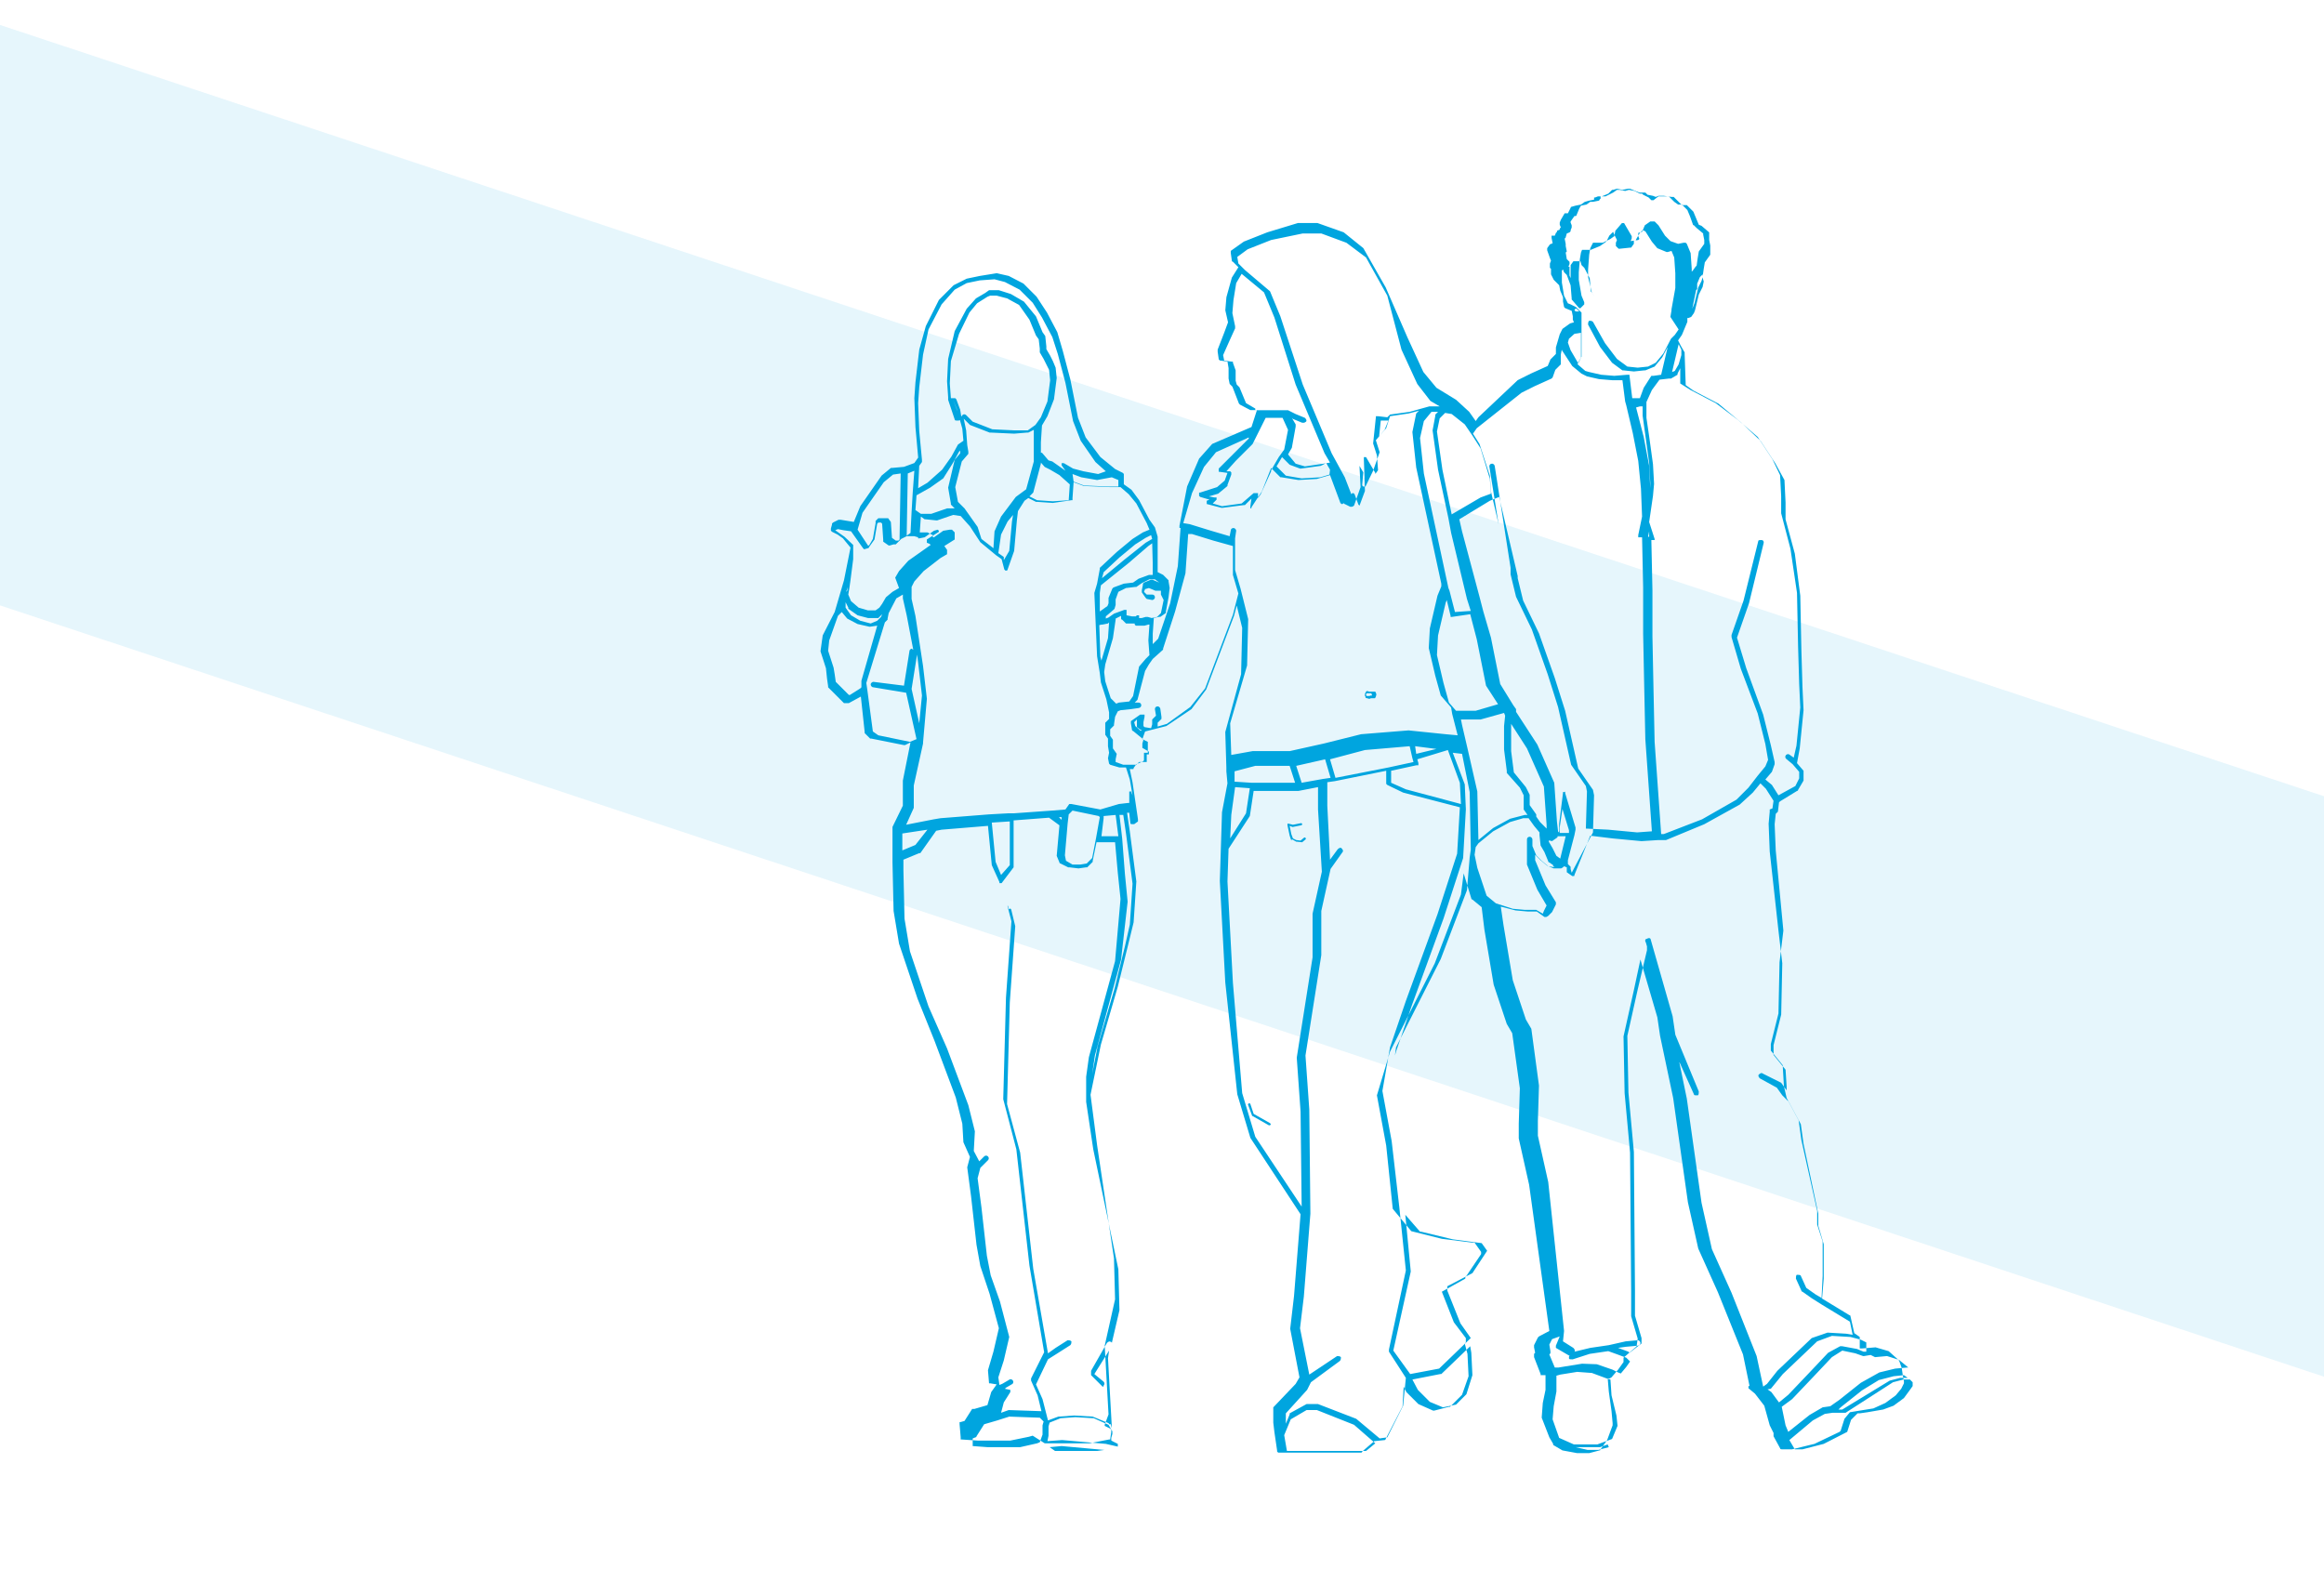
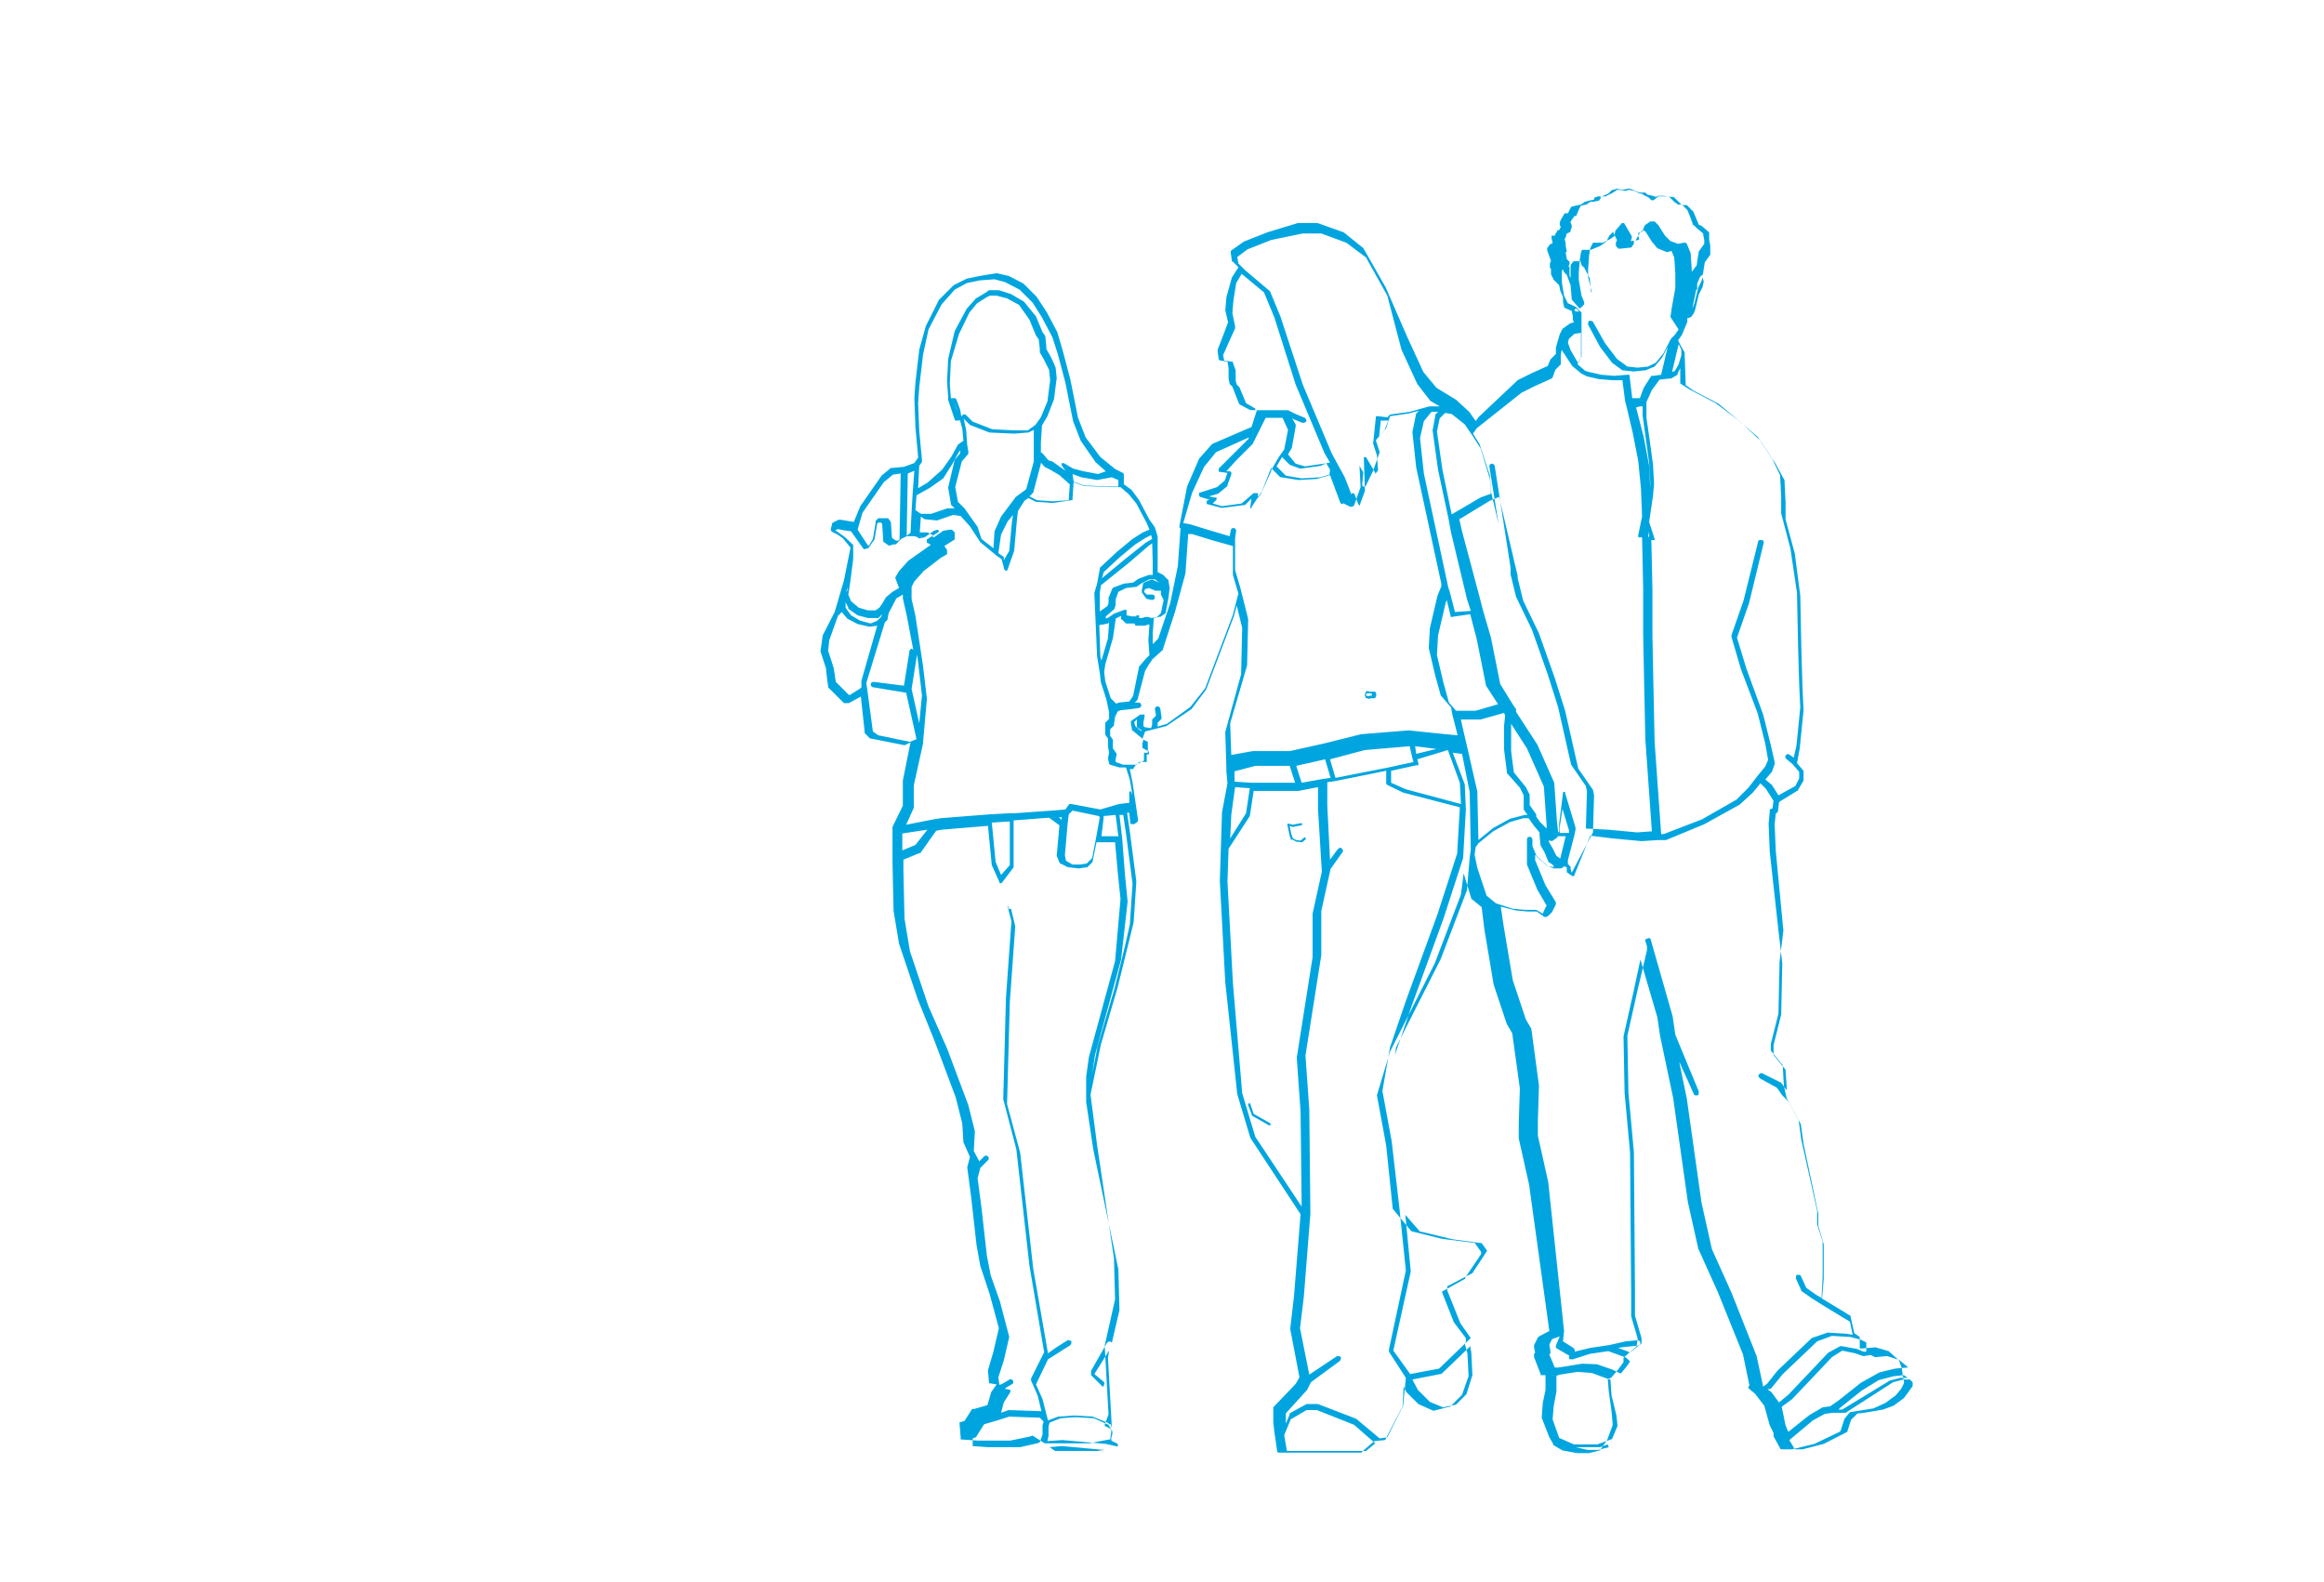
<svg xmlns="http://www.w3.org/2000/svg" version="1.1" id="Calque_1" x="0px" y="0px" viewBox="0 0 426 290" style="enable-background:new 0 0 426 290;" xml:space="preserve">
  <style type="text/css">
	.st0{opacity:0.1;fill:#00A5DF;enable-background:new    ;}
	.st1{fill:#00A5DF;}
</style>
-   <rect x="194" y="-152.4" transform="matrix(0.315 -0.949 0.949 0.315 35.676 327.213)" class="st0" width="101" height="582.6" />
  <path class="st1" d="M252.3,127.3l-0.1-0.3l0,0l0,0l-0.1-0.2l0,0c0,0,0,0-0.1,0c0,0,0,0-0.1,0c0,0,0,0-0.1,0h-0.1h-0.1h-0.3H251  l-0.3-0.1l0,0c0,0,0,0-0.1,0c0,0,0,0-0.1,0l0,0l-0.1,0.1l0,0l0,0l-0.2,0.4l0,0l0,0v0.2c0,0,0,0,0,0.1c0,0,0,0,0,0.1l0.1,0.1l0,0l0,0  l0,0c0,0,0,0,0,0.1c0,0,0,0,0,0.1l0,0l0.2,0.1h0.1c0,0,0,0,0.1,0l0.1,0.1h0.2c0,0,0,0,0.1,0l0.2-0.1h0.3h0.1l0,0h0.1c0,0,0,0,0.1,0  l0,0h0.1l0,0c0,0,0.1,0,0.1-0.1l0,0l0,0l0.1-0.2l0,0l0,0L252.3,127.3L252.3,127.3L252.3,127.3z M251.3,127.5  C251.3,127.5,251.3,127.6,251.3,127.5C251.2,127.6,251.2,127.6,251.3,127.5l-0.3,0.1h-0.1l0,0c0,0,0,0-0.1,0c0,0,0,0-0.1,0h-0.1  c0,0,0,0-0.1,0c0-0.1-0.1-0.1-0.1-0.2v-0.1l0.1-0.2h0.1l0,0l0,0h0.4l0,0h0.3l0,0h0.1l0,0l0,0v0.1l0.1,0.2v0.1l0,0H251.3L251.3,127.5  C251.4,127.5,251.4,127.5,251.3,127.5L251.3,127.5L251.3,127.5h-0.2H251.3L251.3,127.5z" />
  <path class="st1" d="M150.4,119.4l1,3.1l0.2,1.9l0,0l0,0l0.2,1.4c0,0,0,0,0,0.2l0,0l2.7,2.7l0,0l0,0l0.2,0.2h0.7h0.2l2.2-1.2  l0.7,6.5v0.2l0,0l0,0l0,0l1,1c0,0,0,0,0.2,0l0,0l6,1.2l0,0h0.2l1-0.5l-1.4,7l0,0l0,0v4.6l-1.9,3.9l0,0l0,0v4.3l0,0l0,0v2.2l0,0l0,0  l0.2,8.9l0,0l0,0l1,6l0,0l0,0l3.4,10.1l0,0l0,0l3.1,7.7l0,0l3.9,10.4l1.2,4.8l0.2,3.4l0,0l0,0l1.2,2.7l-0.5,1.9l0,0l0,0l0.7,5.3l0,0  l1,8.9l0,0l0,0l0.7,3.9l0,0l0,0l1.7,5.1l1.7,6.3l-1,4.3l-1,3.4l0,0l0,0l0.2,2.4l0,0l0,0l0,0l0,0c0,0,0,0,0.2,0l0,0l1.2,0.2l-1,1.4  l0,0l0,0l-0.7,2.4l-2.4,0.7c0,0,0,0-0.2,0c0,0,0,0-0.2,0l-1.4,2.2l-0.7,0.2l0,0c0,0,0,0-0.2,0c0,0,0,0,0,0.2c0,0,0,0,0,0.2l0.2,2.4  c0,0,0,0,0,0.2c0,0,0,0,0,0.2c0,0,0,0,0.2,0l0,0l2.9,0.2l0,0l0,0h6l0,0l0,0l3.4-0.7l0,0l0,0l0.7-0.2l2.2,1.4h0.2h8l0,0l3.6-0.7l0,0  c0,0,0,0,0.2,0l0,0l0,0l0,0l0,0l0,0l0.2-1.4c0,0,0,0,0-0.2c0,0,0,0,0-0.2c0,0,0,0-0.2-0.2l0,0l-1-0.5v-0.2l0.7-1.9l0,0l0,0  l-0.7-12.6l1.9-8.5l0,0l0,0l-0.2-7.5l0,0l0,0l-3.1-20.8l-1.2-9.2l1.9-9.2l3.1-10.6l0,0l0,0l1.9-7.7l0,0l0,0l1-4.1l0,0l0,0l0.5-7.5  l0,0l0,0l-1.2-9.2l0,0l-0.5-3.4h0.2c0,0,0,0,0.2,0l0,0l0.2,1.9l0,0l0,0l0,0c0,0.2,0.2,0.2,0.5,0.2l0,0l0,0l0,0l0,0l0,0  c0,0,0,0,0.2,0l0.7-0.5l0,0c0,0,0,0,0-0.2c0,0,0,0,0-0.2l0,0l-1-6.8l0,0l0,0l-0.5-2.4h0.5c0.2,0,0.2,0,0.2-0.2l0,0l0.5-0.7l1.2-0.5  l0,0c0,0,0,0,0.2-0.2c0,0,0,0,0-0.2l0,0V138h0.5l0,0c0,0,0,0,0.2,0c0,0,0,0,0-0.2c0,0,0,0,0-0.2v-1.2l0,0v-0.2c0,0,0,0,0-0.2l0,0  l-1-0.5l0.5-1.4l3.9-1l0,0l0,0l4.6-3.1l0,0l0,0l2.7-3.6l0,0l0,0l5.1-13.5l0,0l0,0l0.5-1.9l1,4.1l-0.2,8.5l-2.9,10.6l0,0l0,0l0.2,6.5  l0,0v0.7l0,0l0,0l0.2,2.2l-1,5.3l0,0l0,0l-0.2,6.3l0,0l-0.2,6.3l0,0l0,0l1,18.6l0,0l0,0l2.2,20.5l0,0l0,0l2.4,8l0,0l0,0l9.2,14  l-1.2,15l0,0l-0.7,6l0,0l0,0l1.7,8.9l-0.7,1.2l-4.1,4.3c0,0,0,0,0,0.2c0,0,0,0,0,0.2v2.4l0,0l0,0l0.2,1.7l0,0l0.5,3.4c0,0,0,0,0,0.2  l0,0l0.2,0.2h15.2c0,0,0.2,0,0.2-0.2l2.2-1.9l1.9-0.2l0,0c0,0,0.2,0,0.2-0.2l0,0l0,0l3.1-6l0,0l0,0l0.2-3.6l0.5,1l0,0l0,0l2.2,2.2  l0,0l0,0l2.7,1.2h0.2l0,0l2.7-0.7l0,0c0,0,0,0,0.2,0l2.2-2.2l0,0l0,0l1.2-3.4l0,0l0,0l-0.2-4.1l0,0l0,0l-0.5-1.9l0.2-0.2  c0,0,0,0,0-0.2c0,0,0,0,0-0.2c0,0,0,0,0-0.2c0,0,0,0,0-0.2l-2.2-2.9l-2.2-5.6l4.3-2.4c0,0,0,0,0-0.2l0,0l2.9-4.3l0,0c0,0,0,0,0-0.2  c0,0,0,0,0-0.2l0,0l-1.2-1.7l0,0c0,0,0,0-0.2,0c0,0,0,0-0.2,0l0,0l-5.6-0.7l-5.6-1.4l-3.4-4.1l-1.2-11.6l0,0l0,0l-1.7-9.2l2.4-8  l8.2-16.2l0,0l0,0l4.8-12.6l0,0l0,0l0.5-3.9l1.4,4.6c0,0,0,0.2,0.2,0.2l0,0l1.7,1.4l0.5,4.1l0,0l0,0l1.7,10.1l0,0l0,0l2.4,7.2l0,0  l0,0l1,1.7l1.4,10.1l-0.2,6.5l0,0l0,0v2.7l0,0l0,0l1.9,8.5L284,244l-1.9,1l0,0l0,0l0,0c0,0,0,0-0.2,0.2l-0.7,1.4c0,0,0,0,0,0.2  c0,0,0,0,0,0.2l0.2,1l-0.2,0.2l0,0c0,0,0,0,0,0.2s0,0,0,0.2c0,0,0,0,0,0.2l1.2,3.1c0,0,0,0,0,0.2l0,0h0.2l0,0l0,0l0,0l0,0l0,0h0.7  v2.7l-0.5,2.4l0,0l0,0l-0.2,2.7l0,0l0,0l1.4,3.6l0,0l0,0l0,0l0,0l0.7,1.2l0,0c0,0,0,0,0,0.2l1.7,1l0,0l0,0l2.7,0.5l0,0l0,0h2.2l0,0  l0,0l0,0l0,0l0,0l1.9-0.5c0,0,0.2,0,0.2-0.2l0,0l1.2-1.7l0,0l0,0l0,0l1-2.7c0,0,0,0,0-0.2s0,0,0-0.2l-0.2-2.2l0,0l-0.5-3.6l-0.2-2.4  l0,0h0.2c0.2,0,0.2,0,0.5-0.2l1.2-1.4l0,0l0,0l1-1.4c0,0,0,0,0-0.2c0,0,0,0,0-0.2s0,0,0-0.2c0,0,0,0,0-0.2l0,0l2.2-1.9l0,0l0.2-0.2  l0.2-1.4l0,0l0,0l-1.2-4.1v-4.6l0,0l-0.2-25.4l0,0l0,0l-1-10.9l-0.2-10.4l1.9-8.5l0,0l1.2-5.6l3.1,10.6l0.5,3.4l0,0l0,0l2.4,11.4  l2.7,19.1l0,0l0,0l1.9,8.5l0,0l0,0l3.6,8l0,0l4.6,11.4l1.2,5.8h-0.2l0,0l0,0l0,0c0,0,0,0,0,0.2c0,0,0,0,0,0.2l0,0l0,0l0,0l1.2,1  l1.7,2.2l1,3.6l0,0l0,0l0.7,1.4v0.2l0,0c0,0,0,0,0,0.2c0,0,0,0,0,0.2l0,0l1.2,2.2l0,0c0,0.2,0.2,0.2,0.5,0.2l0,0h1.7l0,0l0,0l0,0  l0,0l0,0l4.1-1l0,0l0,0l4.6-2.2l0,0l0.2-0.2l0,0l0,0l0.7-2.2l1-1.2l1.2-0.2l3.1-0.5l0,0l0,0l2.2-1l0,0l0,0l1.9-1.4l0,0l0,0l1-1.2  l0,0l0,0l0.5-1c0,0,0,0,0-0.2c0,0,0,0,0-0.2l-0.2-1l0,0l-0.2-1.4l0,0l0,0l0,0l-0.5-1.4l0,0l0,0l-1.9-1.7l0,0l0,0l-2.4-0.7l0,0l0,0  l-2.4,0.2l0,0l0,0h-0.5v-1.7l0,0c0,0,0,0,0-0.2c0,0,0,0,0-0.2l0,0l-1-0.7l-0.7-3.1l0,0c0,0,0-0.2-0.2-0.2l-5.1-3.1l0.2-4.1l0,0l0,0  v-6.3l0,0l0,0l-1-3.1V222l0,0l0,0l-2.9-13l-0.5-3.6l0,0l0,0l-2.2-4.1l-0.5-2.2l-0.2-3.4c0,0,0,0,0-0.2c0,0,0,0,0-0.2l-2.2-2.7v-1.2  l1.4-5.6l0,0l0,0l0.2-9.4l0,0l0,0l0.7-5.8l0,0l-1.4-14.7l-0.2-4.8l0.2-1.9l0.2-0.2l0,0l0.2-0.2l0,0l0,0l0.2-1.7l0.2-0.2l3.1-1.9l0,0  c0,0,0.2,0,0.2-0.2l1-1.7l0,0l0,0v-1.4c0,0,0,0,0-0.2c0,0,0,0,0-0.2l-1.2-1.4l0.5-2.7l0,0l0,0l0.7-7l0,0l0,0l-0.2-4.3l0,0l0,0  l-0.2-6.8l0,0l-0.2-9.9l0,0l0,0l-1-7.7l0,0l0,0l-1.7-6.3v-3.1l0,0l0,0l-0.2-4.1l0,0l0,0l-1.7-3.1l0,0l0,0l-2.7-4.1l0,0l0,0l-3.6-3.4  l0,0l0,0L315,74l0,0l0,0l-4.6-2.4l-1.4-1l-0.2-5.8l0,0c0,0,0,0,0-0.2l-0.7-1.2l0,0l0,0l-0.5-1l0.7-1l0,0l0,0l1-2.4l0,0l0,0v-0.7l0,0  h0.2l0.5-0.2l0,0l0,0l0.5-0.7l0,0l0,0l0.2-0.5l0,0l0,0l0.7-2.9l0.7-1.4l0,0l0,0l0.2-1l0,0l0,0l-0.2-0.7l0,0c0,0,0,0,0-0.2l0,0  l0.2-1.4l0.2-1.2l0.5-0.7l0,0l0.5-0.7l0,0c0,0,0,0,0-0.2V45l0,0l0,0l-0.2-1v-0.5l0,0l0,0V43l0,0c0,0,0,0,0-0.2v-0.2l0,0l-1.4-1.2  l0,0l0,0l-0.5-0.2l-0.5-1.2l-0.5-1.2l0,0l0,0l-1.2-1.2c0,0,0,0-0.2,0c0,0,0,0-0.2,0h-0.5l-0.5-0.5l-1-1c0,0,0,0-0.2,0s0,0-0.2,0  l-1.4-0.2l0,0l0,0h-1l0,0l0,0l-0.5,0.2l-0.5-0.2l0,0l0,0l-1-0.2l-0.2-0.2l0,0c0,0,0,0-0.2-0.2c0,0,0,0-0.2,0c0,0,0,0-0.2,0h-0.5l0,0  c0,0,0,0-0.2,0l0,0l-0.5-0.2l0,0l0,0l-1.2-0.5c0,0,0,0-0.2,0c0,0,0,0-0.2,0l-1,0.2l-1-0.2l0,0l0,0l-0.7,0.2l0,0c0,0,0,0-0.2,0  l-0.7,0.7l-1.2,0.5h-0.7l0,0l0,0l-0.5,0.2l0,0c0,0,0,0-0.2,0c0,0,0,0,0,0.2l0,0v0.2l0,0l-1,0.2l0,0l0,0l-0.7,0.2l0,0l0,0l-0.7,0.5  l-1,0.2l-0.7,0.2l0,0l0,0c0,0-0.2,0-0.2,0.2l0,0l-0.5,1h-0.2l0,0c0,0,0,0-0.2,0h-0.2l0,0l-0.7,1.2l0,0l0,0l-0.2,0.5l0,0  c0,0,0,0,0,0.2v0.2l0,0l0.2,0.5l-0.2,0.2l0,0l0,0v0.2l-0.5,0.2l0,0l0,0c0,0,0,0,0,0.2c0,0,0,0-0.2,0.2l0,0l0,0l-0.2,0.5h-0.2l0,0  l0,0c0,0,0,0-0.2,0c0,0,0,0-0.2,0c0,0,0,0,0,0.2c0,0,0,0,0,0.2l0,0l0,0l0.2,1l-0.5,0.2l0,0l0,0l-0.5,0.7l0,0v0.2c0,0,0,0,0,0.2l0,0  l0.5,1.4l0,0l0,0l0.2,0.5l-0.2,0.5c0,0,0,0,0,0.2c0,0,0,0,0,0.2c0,0,0,0,0,0.2c0,0,0,0,0,0.2l0.2,0.2v1l0,0l0,0l0.5,1l0,0l0,0l1,1  l0.2,1l0,0l0,0l0.5,1.2l0,0l0,0c0,0,0,0,0,0.2c0,0,0,0,0,0.2l0,0l0,0l0,0l0,0l0,0c0,0,0,0,0,0.2c0,0,0,0,0,0.2l0,0l0.2,1l0,0l0,0  l0.2,0.2l0,0l1.2,0.5l0,0l0.2,1l0,0l0,0l0,0c0,0,0,0,0,0.2c0,0,0,0,0,0.2c0,0,0,0,0,0.2l0,0l0,0l0.2,0.5l0,0l0,0l-0.7,0.2l0,0l0,0  l-1.4,1l0,0l0,0l-0.5,1l0,0l0,0l-0.7,2.4l0,0l0,0v1.2l-1,1l0,0l0,0l-0.5,1.2l-3.1,1.4l0,0l0,0l-2.4,1.2l0,0l0,0l-7.2,6.8l0,0l0,0  l-0.5,0.7l-1.2-1.7l0,0l0,0l-2.4-2.2l0,0l0,0l-3.6-2.2l-2.4-2.9l-2.9-6.3l-4-9.2l0,0l0,0l-4.1-7.2l0,0l0,0l-3.6-2.9l0,0l0,0  l-4.8-1.7l0,0l0,0h-3.6l0,0l0,0l-5.6,1.7l0,0l0,0l-4.3,1.7l0,0l0,0l-2.4,1.7l0,0c0,0,0,0,0,0.2c0,0,0,0,0,0.2l0,0l0.2,1.4  c0,0,0,0.2,0.2,0.2l0,0l0,0l0,0l1,1l-1.2,1.9l0,0l0,0l-1,3.6l0,0l0,0l-0.2,2.4l0,0l0,0l0.5,2.2l-0.7,1.9l0,0l-1.2,3.1c0,0,0,0,0,0.2  c0,0,0,0,0,0.2l0.2,1.4l0,0l0,0c0,0,0,0,0.2,0.2l0,0l1.4,0.2l0.2,1.2v1.9l0,0l0,0l0.2,1l0,0l0,0l0.5,0.5l1.2,3.1l0,0l0,0l0.2,0.2  l0,0l1.9,1h0.2h1l-1,3.1l-7.2,3.1l0,0l0,0l-2.4,2.7l0,0l0,0l-2.2,5.1l0,0l0,0l-1.4,7.2l0,0l0,0c0,0,0,0,0,0.2c0,0,0,0,0,0.2  c0,0,0,0,0.2,0l0,0l0,0l-0.5,7l-1.4,6.8l-2.2,6.5l-1,1v-1.9l0.2-2.9l1-0.2l0,0c0,0,0,0,0.2,0l1-0.7l0,0c0,0,0,0,0-0.2l0.5-2.7l0,0  l0,0l0.2-1.7l0,0l0,0l-0.2-1.2l0,0c0,0,0,0,0-0.2l0,0l-1-1l0,0l0,0l-1-0.5v-2.4l0,0l0,0v-4.1l0,0l0,0l-0.5-1.7l-1-1.4l0,0l0,0  l-1.9-3.6l0,0l0,0l-1.4-1.9l0,0l0,0l-1.4-1v-1.7l0,0c0,0,0,0,0-0.2c0,0,0,0-0.2-0.2l0,0l-1.4-0.7l-2.7-2.2l-2.7-3.6l-1.4-3.6l-1.4-7  l0,0l0,0l-1.4-5.3l0,0l0,0l-1-3.4l0,0l0,0l-1.9-3.6l0,0l0,0l-1.9-2.9l0,0l0,0l-2.4-2.4l0,0l0,0l-2.7-1.4l0,0l0,0l-2.2-0.5l0,0l0,0  l-3.1,0.5l0,0l0,0l-2.4,0.5l0,0l0,0l-2.4,1.2l0,0l0,0l-2.7,2.7l0,0l0,0l-2.4,4.8l0,0l0,0l-1.2,4.3l0,0l0,0l-0.7,6l0,0l0,0l-0.2,2.9  l0,0l0,0l0.2,5.3l0,0l0,0l0.5,5.6l-0.7,1l-1.9,0.7l-2.2,0.2l0,0c0,0,0,0-0.2,0l-1.7,1.4l0,0l0,0l-3.9,5.6l0,0l0,0l-1.2,2.9l-1.2-0.2  l0,0l0,0l-1.2-0.2c0,0,0,0-0.2,0c0,0,0,0-0.2,0l-1,0.5l0,0c0,0,0,0-0.2,0.2c0,0,0,0,0,0.2l0,0l-0.2,0.7c0,0,0,0,0,0.2v0.2  c0,0,0,0,0.2,0.2l0,0l1,0.5l1,0.7l1.4,1.7l-1.2,6l-1.7,5.8l-2.2,4.3l0,0l0,0L150.4,119.4C150.4,119.1,150.4,119.1,150.4,119.4  C150.4,119.1,150.4,119.1,150.4,119.4z M154.8,98.4C154.8,98.4,154.8,98.1,154.8,98.4l-1-0.7l0,0l0,0l-0.7-0.5l0.5-0.2l1,0.2  l1.4,0.2l2.2,3.1l0,0l0.2,0.2l0,0l0.7-0.2c0,0,0.2,0,0.2-0.2l0,0l1-1.4l0,0l0,0l0.5-2.9l0.2-0.2h0.5l0.2,0.2l0.2,2.9l0,0  c0,0,0,0,0,0.2v0.2l0,0l1,0.7h0.2l0,0l0.7-0.2c0,0,0,0,0.2,0c0,0,0,0,0.2,0l0.5-0.5l0.5-0.5l1-0.5h1.4l0.7,0.2v0.2l0,0l0,0l0,0l0,0  h0.2l0,0l0,0l0,0l0,0l0,0l0,0l0,0l1-0.2l0,0l0,0l1.7-1.2l0.7-0.2l0.2,0.2v0.2l-2.2,1.4l0,0l0,0l0,0c0,0,0,0,0,0.2c0,0,0,0,0,0.2l0,0  l0,0c0,0,0,0,0,0.2l0.5,0.2l0.2,0.2l-0.7,0.5l0,0l0,0l-3.4,2.4l0,0l0,0l-1.7,1.9l0,0l0,0l-0.7,1.2l0,0l0.7,1.9l-1.2,0.7l0,0l-1.2,1  l0,0l0,0l-0.7,1.2l0,0l-0.5,0.7l-0.7,0.5h-1.4l-1.7-0.5l-1.4-1.2l-0.5-1.2l0.2-1.2l0,0l0,0l0,0l0,0l0.2-1.4l0,0l0,0l0.5-3.9l0,0l0,0  v-2.4l0,0c0,0,0,0,0-0.2l0,0L154.8,98.4C155,98.4,155,98.4,154.8,98.4z M158.1,94l3.9-5.6l1.7-1.4l1.4-0.2l-0.2,11.6l0,0l0,0v0.5  l-0.2,0.2h-0.5l-0.7-0.5l-0.2-2.9l0,0l0,0l-0.5-0.7l0,0c0,0,0,0-0.2,0c0,0,0,0-0.2,0l0,0h-1l0,0c0,0,0,0-0.2,0H161l0,0l-0.5,0.5  c0,0,0,0,0,0.2c0,0,0,0,0,0.2l-0.5,2.9l-0.7,1.2h-0.2l-1.9-2.9L158.1,94z M170.5,89.4L170.5,89.4C170.7,89.4,170.7,89.4,170.5,89.4  l2.4-1.7l0,0l0,0l1.7-2.7l0,0l0,0l1.2-2.2l0.2-0.2v0.5l-1,1.2l0,0l0,0l-1.2,5.1l0,0l0,0l0.5,2.9c0,0,0,0,0,0.2l0,0l0.7,0.7h-1  c0,0,0,0-0.2,0c0,0,0,0-0.2,0l-2.9,1h-1.9l-1-0.7l0.2-2.7L170.5,89.4z M175.8,61.2l1.9-3.9l1.4-1.7l1.9-1.2l0.5-0.2h1.2l1.9,0.5  l2.2,1.2l1.9,2.7l1.2,2.9l0,0l0,0l0.5,0.7l0.2,1.7l0,0l0,0v0.7l0,0l0,0l0.7,1.2l0.5,1l0.5,1l0.2,1.9l-0.5,3.9l-1.2,2.9l-1,1.4  l-1.4,1H186l-4.1-0.2l-3.6-1.4l-1.2-1.2c-0.2-0.2-0.5-0.2-0.7,0c0,0,0,0.2-0.2,0.2l-0.2-1.2l0,0l0,0l-0.7-1.9l0,0c0,0,0,0-0.2-0.2  c0,0,0,0-0.2,0c0,0,0,0-0.2,0h-0.2h-0.2l-0.2-2.7l0.2-4.1L175.8,61.2z M191.5,85.6L191.5,85.6L191.5,85.6l1,0.5l1.7,1l1.9,1.7  l-0.2,2.9l-2.9,0.2l-2.9-0.2l-1.4-0.7l0,0l0.5-0.5l0,0l0,0l0,0l0.2-0.2l1.4-5.3l0,0v-0.2L191.5,85.6z M198.2,87.5L198.2,87.5  C198.5,87.5,198.5,87.5,198.2,87.5l2.9,0.5l0,0l0,0l2.7-0.5L205,88v1.2h-1.7l-4.6-0.2l-1.9-0.7l-0.2-1.4l0,0l0,0L198.2,87.5z   M206.9,90.6l1.4,1.7l1.9,3.6l0.5,1.2l-1.2,0.5l0,0l0,0l-1.9,1.2l0,0l0,0l-2.9,2.4l0,0l0,0l-3.1,2.9c0,0,0,0,0,0.2l0,0l-0.5,2.7l0,0  l-0.5,1.7l0,0l0,0l0.5,11.6l0,0l0,0l0.5,3.1l0,0l0,0l0.2,1.7l0,0l0,0l1,3.1l0.5,2.4v1.2l-0.7,0.7c0,0,0,0,0,0.2c0,0,0,0,0,0.2v1.4  c0,0,0,0,0,0.2c0,0,0,0,0,0.2l0.5,0.7v1.4l0,0l0,0l0.2,1.2l-0.2,1l0,0l0,0l0.2,1l0,0l0,0c0,0,0,0,0.2,0.2l0,0l1.7,0.5l0,0l0,0l0,0  l0,0l0,0h1.2l0.7,2.2l0.5,2.9l-0.2-0.5l0,0c0,0,0,0,0-0.2c0,0,0,0-0.2,0l0,0l0,0l0,0l0,0c0,0,0,0-0.2,0c0,0,0,0,0,0.2l0,0v1.9h-0.2  l0,0l0,0l0,0l-1.7,0.2l0,0l0,0l0,0l0,0l-3.4,1l-5.3-1l0,0c0,0,0,0-0.2,0c0,0,0,0-0.2,0l0,0l-0.7,1l-2.4,0.2l0,0l0,0l-7,0.5l0,0l0,0  h-1l0,0l0,0l-3.6,0.2l0,0l0,0l0,0l0,0l-8.9,0.7l0,0l0,0l-1.2,0.2l0,0l-5.1,1l1.4-3.1l0,0l0,0V144l1.7-7.7l0,0c0,0,0,0,0-0.2l0.7-8  l0,0l0,0l-0.7-6l0,0l0,0l-1.4-9.2l0,0l0,0l-0.7-3.1v-2.2l0.5-1l1.7-1.9l3.1-2.4l1.2-0.7l0,0l0,0c0,0,0,0,0-0.2c0,0,0,0,0-0.2  c0,0,0,0,0-0.2c0,0,0,0,0-0.2l0,0l0,0l-0.5-0.7l0,0l0,0l1.9-1.2l0,0c0,0,0,0,0-0.2c0,0,0,0,0-0.2l0,0v-0.7l0,0v-0.2l-0.5-0.5l0,0  c0,0,0,0-0.2,0h-0.2l0,0l-1.2,0.2l0,0l0,0l-1.7,1.2H171l0,0c0,0,0,0,0-0.2c0,0,0,0,0-0.2l0,0l-1-0.5c0,0,0,0-0.2,0l0,0h-1.2l0.2-2.9  l0.7,0.5c0,0,0,0,0.2,0l0,0l1.9,0.2l0,0c0,0,0,0,0.2,0l2.9-1l1.4,0.2l1.7,1.9l1.9,2.9l0,0l0,0l0,0l2.9,2.4l0,0l0,0l1,0.7l0.5,1.9  l0,0l0,0c0,0,0,0,0.2,0.2l0,0c0,0,0,0,0.2,0l0,0l0,0c0,0,0.2,0,0.2-0.2l0,0l0,0l1.2-3.4l0,0l0,0l0.5-5.6l0.2-1.7l1.2-1.9l0.7-0.5  l1.4,0.7c0,0,0,0,0.2,0l0,0l2.9,0.2l0,0l0,0l0,0l0,0l0,0l0,0l3.4-0.5l0,0h0.2c0,0,0,0,0-0.2c0,0,0,0,0-0.2l0.2-2.9l0,0l1.9,0.7  c0,0,0,0,0.2,0l0,0l4.6,0.2l0,0l0,0h1.9L206.9,90.6z M212.5,106.8L212.5,106.8L212.5,106.8l-1.2-0.5c0,0,0,0-0.2,0h-0.2l-1.2,0.5  l0,0c0,0,0,0-0.2,0.2c0,0,0,0,0,0.2l0,0l-0.2,1l0,0c0,0,0,0,0,0.2c0,0,0,0,0,0.2l0,0l0.7,1l0,0l0.2,0.2l1,0.2l0,0  c0.2,0,0.5-0.2,0.5-0.5s-0.2-0.5-0.5-0.5h-1l-0.5-0.5l0.2-0.5l0.7-0.2l1.2,0.5l0,0l0,0h1v0.7l0.5,1l-0.5,2.4l-0.7,0.7l-1,0.2  l-0.7-0.2l0,0l0,0c0,0,0,0-0.2,0H210l-0.7,0.2h-0.5v-0.5l0,0l0,0l0,0c0,0,0,0-0.2,0c0,0,0,0-0.2,0l0,0l0,0l0,0l-0.2,0.2h-0.7l-1-0.2  v-1l0,0l0,0l0,0c0,0,0,0-0.2,0c0,0,0,0-0.2,0l0,0l0,0l0,0l-1.9,0.7l0,0l0,0l-1,0.7l-0.5,0.2v-0.2V113l1.4-1.2l0,0l0.2-0.2l0.2-0.7  l0,0l0,0v-1l0.5-1.4l1.4-0.7l1.7-0.2l0,0c0,0,0,0,0.2,0l1-0.7l1.4-0.7h1L212.5,106.8z M207.7,127.6l-0.7,1l-1.9,0.2l0,0l0,0  l-0.5,0.2l-1-1l-1-3.1l-0.2-1.7l0.2-1.4l1.4-4.8l0,0l0,0l0.5-3.4l0,0l0,0v-0.2l1-0.5v0.5c0,0,0,0.2,0.2,0.2l0,0l0.7,0.7h0.2l0,0h1.2  l0,0h0.2l0,0c0,0,0,0,0,0.2l0,0l0.2,0.2h1.4h0.2l0.7-0.2h0.2l-0.2,2.9l0,0l0,0l0.2,2.7l-0.7,0.7l0,0l0,0l-1.2,1.4l0,0l0,0  L207.7,127.6z M202.3,104.9l2.9-2.7l0,0l2.9-2.4l1.9-1.2l1-0.5l0.2,0.7l-1.2,0.7l0,0l0,0l-3.9,3.1l0,0L202,106L202.3,104.9z   M211.3,103.2v2.2h-0.7l0,0l0,0l-1.9,0.7l0,0l0,0l-1,0.7L206,107l0,0l0,0l-1.9,0.7l-0.2,0.2l0,0l-0.7,1.7l0,0l0,0v1l-0.2,0.5l-1.4,1  v-3.4l0.2-1.4l5.1-4.1l0,0l0,0l3.6-3.1l0.7-0.5L211.3,103.2L211.3,103.2z M202.1,114.5l1-0.2l0,0l0,0l0.2-0.2l-0.2,2.9l-1.2,4.1  l-0.2-0.7l-0.2-6v0.2l0,0C201.9,114.5,201.9,114.5,202.1,114.5L202.1,114.5z M199.2,158.3l-1.2,0.2h-1.4l-1.2-0.7l-0.2-1l0.5-5.8  l0,0l0.2-1.7l0.7-0.7l4.8,1l0.2,0.2l-0.7,3.9l0,0l0,0l-0.7,3.6L199.2,158.3z M194.6,150.3l-0.5-0.5h0.5V150.3z M202.3,150L202.3,150  c0-0.2,0-0.2,0-0.2v-0.2l2.2-0.2l0.5,3.9h-3.1L202.3,150z M183.5,160.4l-1-2.4l-0.7-7.2l3.1-0.2l0,0h0.2v8L183.5,160.4z   M167.8,154.9l-2.4,1v-3.1l4.6-0.7L167.8,154.9z M166.8,136l-5.8-1.2l-1-0.7l-1-7.5l0,0l-0.2-1.4l3.4-11.1l0.5-0.5l0,0  c0,0,0,0,0-0.2l0.2-1l1.4-2.7l1.2-0.7v0.7l0,0l0,0l0.7,3.1l0,0l1.2,6.3c0,0-0.2,0-0.2-0.2c-0.2,0-0.5,0.2-0.5,0.5l-1,6.3l-5.6-0.7  c-0.2,0-0.5,0.2-0.5,0.5c0,0.2,0.2,0.5,0.5,0.5l6,1l1.9,8.5L166.8,136z M159.6,114.3l-1.9-0.5l-1.7-1l-1-1.4v-1l0.5,1c0,0,0,0,0,0.2  l0,0l1.7,1.2l0,0l0,0l1.9,0.5l0,0l0,0h1.7l0,0l0,0l0,0l0,0h0.2l0.7-0.7l0,0l-0.2,0.5l-0.5,0.5l0,0l-0.2,0.2L159.6,114.3z   M168.3,121.5l0.7,6l-0.5,5.1l-1.4-6.3l1-6.3L168.3,121.5z M176.3,84.6l1.2-1.4l0,0c0,0,0,0,0-0.2v-0.2l0,0l-0.2-1.2l0,0l-0.2-2.7  l0,0l0,0l-0.5-2.4v0.2l1.2,1.2l0,0l0,0l3.6,1.4c0,0,0,0,0.2,0l0,0l4.3,0.2l0,0l0,0l0,0l0,0l0,0l0,0l2.4-0.2l0,0c0,0,0,0,0.2,0l1-0.5  v2.4l0,0l0,0v3.4l-1.4,5.1l-1.9,1.4l0,0l0,0l-2.7,3.6l0,0l0,0l-1.2,2.7l0,0l0,0l-0.2,3.1l-2.2-1.7l-0.7-2.2l0,0l0,0l-2.4-3.4l0,0  l0,0l-1.2-1.2l-0.5-2.7L176.3,84.6z M184,102.7v-0.2c0,0,0,0,0-0.2c0,0,0,0,0-0.2l-1-0.7l0.5-3.4l1.2-2.4l1-1.2l-0.2,1.2l0,0l0,0  L185,101L184,102.7z M167.3,90.4L167.3,90.4l-0.2,3.4l-0.2,3.9l-0.7,0.5l0.2-11.4l1.2-0.5L167.3,90.4z M153.6,112.9l0.7-0.7l1,1.2  l0,0l0,0l1.9,1l0,0l0,0l2.2,0.5l0,0l0,0l1.4-0.2l-2.9,10.1l0,0l0,0v1.2l-0.2,0.2l-1.9,1.2h-0.2l-2.4-2.4l-0.2-1.4l-0.2-1.2l0,0l0,0  l-1-3.1l0.2-1.9L153.6,112.9z M185,259.7l5.6,0.2l0.7,0.7l-0.2,0.7l0,0l0,0v1.7l-0.5,1.4l-0.5,0.2l0,0l-3.1,0.7h-6l-2.7-0.2v-1.4  l0.5-0.2c0,0,0.2,0,0.2-0.2l0,0l1.4-2.2l2.4-0.7l0,0L185,259.7z M194.4,260l2.7-0.2l3.4,0.2l2.7,1.2l0.7,1.2v0.5l-0.2,0.7  c0,0,0,0,0,0.2c0,0,0,0,0,0.2s0,0,0.2,0.2l0,0l1,0.5v0.5l-2.2-0.5l0,0l0,0l-8-0.7l0,0l0,0l-2.7,0.2l0.2-1l0,0l0,0v-1.7l0.2-0.7  L194.4,260z M201.1,266h-7.7l-1-0.7l2.2-0.2l7.7,0.7h0.2L201.1,266z M200.4,210.7L200.4,210.7l4.6,22l0.2,7.5l-1.4,6  c0,0,0-0.2-0.2-0.2c-0.2-0.2-0.5,0-0.7,0.2l-2.9,5.1c0,0,0,0,0,0.2c0,0,0,0,0,0.2c0,0,0,0,0,0.2c0,0,0,0,0,0.2l1.9,1.9l0.2,0.2  c0.2,0,0.2,0,0.2-0.2c0.2-0.2,0.2-0.5,0-0.7l-1.7-1.4l2.7-4.3l-0.2,1.4l0,0l0,0l0.7,12.6v0.2l-0.2-0.7c0,0,0,0-0.2,0s0,0-0.2-0.2  l-2.9-1.2l0,0l0,0l-3.4-0.2l0,0l0,0l-2.9,0.2l0,0l0,0l-1.9,0.7l-1-3.9l0,0l0,0l-1.2-2.7l2.2-4.6l1.9-1.2l2.2-1.4  c0.2-0.2,0.2-0.5,0.2-0.7c-0.2-0.2-0.5-0.2-0.7-0.2l-2.2,1.4l-1.4,1l-2.7-15.5l-2.4-21.3l0,0l0,0l-2.4-8.9l0.5-18.6l0,0l1-14l0,0  l0,0l-0.7-2.9c0-0.2-0.2-0.5-0.5-0.2c-0.2-1-0.2-0.7-0.2-0.5l0.7,2.7l-1,14l0,0l0,0l-0.5,18.6l0,0l0,0l2.4,9.2l2.4,21.3l0,0l0,0  l2.7,15.9l-2.4,4.8l0,0v0.2v0.2l0,0l1.2,2.7l0.7,2.9l0,0c0,0,0,0-0.2,0l0,0l0,0l-5.8-0.2l0,0l0,0l-1.4,0.5l0.5-1.9l1.2-1.9l0,0l0,0  l0,0c0,0,0,0,0-0.2c0,0,0,0,0-0.2l0,0l0,0l0,0l-1-0.2l0.2-0.2l1.2-0.7c0.2-0.2,0.2-0.5,0-0.7s-0.5-0.2-0.7,0l-1.2,0.7l0,0l0,0  l-0.5,0.2l-0.2-1.4l1-3.1l0,0l0,0l1-4.3l0,0l0,0l-1.7-6.5l0,0l0,0l-1.7-4.8l-0.7-3.6l-1-8.9l0,0l0,0l-0.7-5.3l0.5-1.9l0.7-0.7l0,0  l0,0l0.7-0.7c0.2-0.2,0.2-0.5,0-0.7s-0.5-0.2-0.7,0l-0.7,0.7l0,0l-0.2,0.2l-1-1.9l0.2-3.6l0,0l0,0l-1.2-4.8l0,0l0,0l-3.9-10.4l0,0  l0,0l-3.4-7.7l-3.4-10.1l-1-6l-0.2-8.9v-1.9l2.9-1.2c0,0,0,0,0.2,0l0,0l2.9-4.1l1-0.2l8.5-0.7l0.7,7.2l0,0l0,0l1.4,3.1  c0,0,0,0,0,0.2l0,0l0,0h0.2h0.2l0,0l0,0l2.2-2.9c0,0,0,0,0-0.2c0,0,0,0,0-0.2v-8.2l6.5-0.5l1.9,1.4l-0.5,5.6l0,0l0,0l0.5,1.2l0,0  l0,0c0,0,0,0.2,0.2,0.2l0,0l1.4,0.7c0,0,0,0,0.2,0l0,0l1.7,0.2l0,0l0,0l1.4-0.2l0,0c0,0,0,0,0.2,0l1-1l0,0c0,0,0,0,0-0.2l0.7-3.4  h3.4l0.5,5.6l0,0l0,0l0.5,4.8l-1,11.4l-4.8,17.6l0,0l0,0l-0.5,3.6l0,0l0,0v4.6l0,0l0,0L200.4,210.7L200.4,210.7z M206.2,173.5  L206.2,173.5l-1.9,7.7l-3.1,10.6l0,0l0,0l-1,5.1l0,0l0.5-3.4l4.8-17.6l0,0l0,0l1.2-10.6l0,0l0,0l-0.5-5.1l0,0l-0.5-6.5l0,0l0,0  l-0.5-4.3h0.7l0.5,3.4l0,0l0,0l1.2,9.2l-0.5,7.5L206.2,173.5z M208.1,133.1l-0.2-0.7l0.5-0.5l0,0l0,0l0,0v1l0,0c0,0,0,0,0,0.2  c0,0,0,0,0,0.2l0,0l0.7,0.5l0,0l0,0h0.2l0,0l0,0l-0.2,0.2L208.1,133.1z M230.1,140.4h6.3l1,3.1h-6.8h-1.2l-3.1-0.2v-1.7v-0.2  L230.1,140.4z M250.2,137.5l8.2-0.7l0.5,2.2l0,0l0,0l0.2,0.7l-4.6,1l0,0l-9.7,1.9l-1-3.4L250.2,137.5z M267.6,143.5l0.2,3.9  l-10.1-2.7l-2.7-1.2v-2.2l4.6-1l0,0l0,0c0,0,0,0,0.2,0c0,0,0,0,0.2,0c0,0,0,0,0-0.2c0,0,0,0,0-0.2l0,0l0,0l-0.2-0.7l5.6-1.7  L267.6,143.5z M259.6,138.2l-0.2-1.4l3.9,0.5L259.6,138.2z M242.9,139.2l1,3.4l-1.4,0.2l0,0l-3.9,0.7l-1-3.1L242.9,139.2z   M228.4,149.1l-2.9,4.6l0.2-4.3l0.7-5.1l2.7,0.2L228.4,149.1z M226,180.2l-1-18.6l0.2-6l3.9-6l0,0l0,0l0.7-4.6h0.7l0,0l0,0h7.5l0,0  l0,0l3.6-0.7v4.1l0,0l0,0l0.7,11.4l-1.7,7.7l0,0l0,0v8l-2.9,18.4l0,0l0,0l0.7,9.9l0,0l0.2,17.4l-8.5-12.8l-2.4-8L226,180.2z   M236.6,260.2l2.9-1.7h1.9l6.8,2.7l3.9,3.4l-1.7,1.4h-14.5l-0.5-2.9L236.6,260.2z M258.6,233.1L258.6,233.1L258.6,233.1l-1-10.4  l2.7,3.1l0,0c0,0,0,0,0.2,0l5.8,1.4l0,0l0,0l5.3,0.7l1,1.4l-2.7,4.1l-4.6,2.4c0,0,0,0,0,0.2c0,0,0,0,0,0.2c0,0,0,0,0,0.2  c0,0,0,0,0,0.2l2.4,6l0,0l0,0l1.9,2.7l0,0l-5.8,5.6l-5.3,1l-3.1-4.3L258.6,233.1z M268.8,255.6l-1.9,1.9l-2.4,0.5l-2.4-1l-2.2-2.2  l-1-1.9l5.1-1l0,0c0,0,0,0,0.2,0l5.3-5.1l0.2,1.2l0.2,4.1L268.8,255.6z M256.5,221.3L256.5,221.3L256.5,221.3l1.2,11.6l-3.1,14.5  l0,0v0.2v0.2l0,0l3.1,4.8l-0.5,5.1l-2.9,5.8l-1.4,0.2l-4.3-3.6l0,0l0,0l-7-2.7l0,0l0,0h-1.9c0,0,0,0-0.2,0l0,0l0,0l0,0l-3.1,1.7  c0,0,0,0,0,0.2l0,0l-0.7,1.7v-1.9l3.9-4.3l0,0l0,0l0.7-1.4l5.3-3.9c0.2-0.2,0.2-0.5,0.2-0.7c-0.2-0.2-0.5-0.2-0.7-0.2L240,252  l-1.7-8.5l0.7-5.8l0,0l0,0l1.2-15.2l0,0l0,0l-0.2-19.1l0,0l0,0l-0.7-9.9l2.9-18.4l0,0l0,0V167l1.7-7.7l2.2-3.1  c0.2-0.2,0-0.5-0.2-0.7s-0.5,0-0.7,0.2l-1.4,1.9l-0.5-9.9v-4.3l1.4-0.2l0,0l9.4-1.9v2.2l0,0c0,0,0,0,0,0.2c0,0,0,0,0.2,0.2l0,0  l2.9,1.4l0,0l0,0l10.4,2.7l-0.5,8.5l-3.6,11.1l-5.8,15.9l0,0l0,0l-2.9,8.5l0,0l0,0l-1.4,8l0,0l0,0l1.7,9.2L256.5,221.3z   M255.7,193.5l0.2-0.7l2.9-8.5l0,0l5.8-15.9l0,0l0,0l3.6-11.1l0,0l0,0l0.5-8.9l0,0l0,0l-0.2-4.6l0,0l0,0l-2.2-5.8l1.7,0.2l1.4,7  l0.2,10.4l0,0v0.2l-0.2,1.4l0,0l0,0l-0.5,6l-4.8,12.6l-8.2,16.2l0,0l0,0L255.7,193.5z M265.6,128.8l-1-3.6l0,0l-1.2-5.1l0.2-3.6  l1.4-6l0.2-0.5l0.7,2.9c0,0,0,0,0,0.2l0,0h0.2l0,0l0,0l0,0l0,0l0,0l3.4-0.5l1.2,4.6l1.7,8.5l0,0l0,0l2.2,3.4l-4.1,1.2h-3.6  L265.6,128.8z M261,86.8l-0.7-6.5l0.7-3.1l1.4-1.7h1.2l-0.5,0.5c0,0,0,0,0,0.2l0,0l-0.5,2.7l0,0l0,0l1,7.2l0,0l0,0l1.9,8.9l0,0  l0.5,2.7l0,0l0,0l2.9,12.1l0,0l0,0l0.7,2.2l-2.9,0.2l-1-3.9l0,0l0,0l-0.2-0.5l0,0L261,86.8z M268.5,77.8L270,80l0,0l1.4,2.2l1.7,5.6  l0.2,2.7l-1.9,0.7l0,0l0,0l-5.3,3.1l-1.7-8.2l-1-7l0.5-2.4l1-1l1.2,0.2L268.5,77.8z M278.9,72l2.4-1.2l3.1-1.4l0,0l0.2-0.2l0,0l0,0  l0.5-1.4l1-1c0,0,0,0,0-0.2c0,0,0,0,0-0.2V65l0.2-1v0.2l0,0l0,0l1.9,2.9l0,0l0,0l1.7,1.4l0,0l0,0l1,0.5l0,0l0,0l2.2,0.5l0,0l0,0  l2.4,0.2l0,0l0,0h1.9l0.5,3.9l0,0l0,0l0.2,0.7l0,0l0,0l1.2,5.1l0,0l1,5.1l0.5,5.1l0.2,5.1l-0.7,3.4l0,0l0,0c0,0,0,0,0,0.2  c0,0,0,0,0,0.2c0,0,0,0,0.2,0l0,0l0,0h0.5l0.2,9.2l0,0v8.5l0,0l0,0l0.2,9.9l0,0l0,0l0.2,9.4l0,0l0,0l1.2,16.9l-2.7,0.2l-5.3-0.5l0,0  l-4.1-0.2l0.2-6.8l0,0l0,0l-0.2-1l0,0l0,0l-2.7-3.9l-2.4-10.6l0,0l0,0l-1.9-6l0,0l0,0l-2.9-8.2l0,0l0,0l-2.9-6l-1-4.1v-1.2l0,0l0,0  L274,85.5c0-0.2-0.2-0.5-0.5-0.5s-0.5,0.2-0.5,0.5l1.7,10.6l-1.4-6l-0.2-2.9l0,0l0,0l-1.9-5.8l0,0l0,0l-1.2-1.9l0.7-1L278.9,72z   M288.6,61.2l1.2-0.2v4.6l-0.5,1l-1.4-2.4l-0.5-1.4l0.2-0.7L288.6,61.2z M289.8,37.7C289.8,37.7,289.8,37.5,289.8,37.7  C289.8,37.5,289.8,37.5,289.8,37.7l1-0.2l0,0l0,0l0.7-0.5h0.5l0,0l1-0.2c0,0,0.2,0,0.2-0.2l0,0l0.2-0.2c0,0,0,0,0-0.2s0,0,0-0.2l0,0  h0.7l0,0h0.2l1.4-0.7l0,0l0,0l0.7-0.5h0.5l1,0.2l0,0l0,0l0,0l0,0l0,0l0,0l0.7-0.2l1,0.2l1,0.5l0,0l0,0c0,0,0,0,0.2,0h0.2l0,0l0,0  l0,0l0.2,0.2l0,0l1,0.5l0.5,0.5l0,0h0.2h0.2L304,36h0.7h1.2l1,1l0,0l0,0l0.7,0.5c0,0,0,0,0.2,0l0,0h0.5l1,1l0.5,1.2l0,0l0,0l0.5,1.4  c0,0,0,0.2,0.2,0.2l0,0l0.5,0.5l1.2,1v-0.2V43l0,0l0,0l0.2,1v0.7l-0.5,0.7l0,0l-0.5,0.7l0,0l0,0l-0.2,1.2l0,0l0,0l-0.2,1.4l-0.2,0.2  l0,0l0,0l-0.5,0.7l0,0l0,0l-0.2,0.2v-0.5l0,0l0,0l-0.2-2.9l0,0l0,0l-0.7-1.7l0,0c0,0,0,0-0.2-0.2c0,0,0,0-0.2,0c0,0,0,0-0.2,0  l-1,0.2l-1.4-0.5l-1-1l-1.2-1.9l0,0l0,0l-0.7-0.7c0,0,0,0-0.2,0c0,0,0,0-0.2,0c0,0,0,0-0.2,0c0,0,0,0-0.2,0l-1,0.7l0,0l0,0l-0.5,1.2  l-0.7,0.2l0,0l0,0l0,0c0,0,0,0,0,0.2c0,0,0,0,0,0.2c0,0,0,0,0,0.2l0,0l0,0l0.2,0.5l-0.2,0.2l-1.4,0.2l0,0l0.2-0.5l0,0c0,0,0,0,0-0.2  v-0.2l0,0l-0.7-1.2l0,0l-0.7-1.2l0,0l0,0l0,0c0,0,0,0-0.2,0c0,0,0,0-0.2,0l0,0l0,0l0,0l-1.2,1.4l0,0l0,0l-0.2,1l-0.7,0.5l-1.4,0.7  h-1.4l0,0c0,0,0,0-0.2,0c0,0,0,0-0.2,0l0,0l-0.5,1l0,0l0,0l-0.2,1.2l0,0l0,0l-0.2,2.7l0,0l0,0v1.4l0,0l0,0l0.7,2.9l0,0l0,0l0.5,0.7  l0,0l-0.7-1l-0.2-2.4l0,0l0,0l-1-1.9l0,0l0,0l-0.5-0.5l-0.2-0.7l0,0c0,0,0,0-0.2,0c0,0,0,0-0.2,0l0,0h-0.5l0,0c0,0,0,0-0.2,0  c0,0,0,0-0.2,0l0,0l-0.5,0.7c0,0,0,0,0,0.2s0,0,0,0V51l-0.2-0.5v-1.2l0,0c0,0,0,0,0-0.2c0,0,0,0,0-0.2l0,0h-0.2l0.2-0.5l0,0  c0,0,0,0,0-0.2c0,0,0,0,0-0.2l0,0l-0.5-0.5l-0.2-1.2l0.2-0.2l-0.2-1l0,0c0,0,0,0,0-0.2c0,0,0,0,0-0.2l0,0l-0.2-1l0,0  c0,0,0.2,0,0.2-0.2l0,0l0,0l0.2-0.7l0.5-0.2l0,0l0.2-0.2v-0.2l0.2-0.5l0,0c0,0,0,0,0-0.2c0,0,0,0,0-0.2l0,0l-0.2-0.5v-0.2l0.7-1h0.2  l0,0c0,0,0.2,0,0.2-0.2l0,0l0,0l0.5-1.2L289.8,37.7z M306.5,68.2l1.2-5.1l0.5,1v1l-0.5,1.7L307,68L306.5,68.2z M307.7,60.4l-0.7,1  l-0.7,0.7l0,0l0,0l-1.4,2.7l-1.4,1.7l-1.4,0.7l-1.9,0.2l-1.9-0.2l-1.9-1.4l-2.2-2.9L292,59c-0.2-0.2-0.5-0.2-0.7-0.2  c-0.2,0.2-0.2,0.5-0.2,0.7l2.2,4.1l0,0l0,0l2.2,2.9l0,0l0,0l1.9,1.4c0,0,0,0,0.2,0l0,0l1.9,0.2l0,0l0,0l0,0l0,0l0,0l0,0l1.9-0.2l0,0  c0,0,0,0,0.2,0l1.7-0.7l0,0l0,0l1.4-1.7l0,0l0,0l1-1.9l-1.2,5.1l-1.4,0.2l0,0c0,0,0,0-0.2,0c0,0,0,0-0.2,0l0,0l-1.4,2.2l0,0l0,0  l-0.7,1.9l0,0l0,0l0,0h-0.7h-0.7l-0.5-4.1l0,0v-0.2c0,0,0,0-0.2,0c0,0,0,0-0.2,0l-2.4,0.2l-2.4-0.2l-2.2-0.5l-0.7-0.2l-1.4-1.2v-0.2  l0,0l0.7-1.2c0,0,0,0,0-0.2l0,0v-5.3l0,0v-1.4l0,0l0,0v-1.2l0,0l0,0l0,0l0,0l-1-1l0,0l0,0l-1-0.5l-0.5-0.2l-0.7-1.4l-0.2-1.2  l-0.2-1.2v-2.2l0.2-0.2l0.2,0.5l0,0l0,0l0.5,0.5l0.7,1.9l0.2,2.4c0,0,0,0,0,0.2l0,0l1.2,1.4l0,0l0,0l0.2,0.2h0.2l0,0l0,0l0.7-0.7  l0,0c0,0,0,0,0-0.2c0,0,0,0,0-0.2l0,0l-0.5-1.2l-0.5-2.9v-1.4l0.2-2.4l0.2-1.2l0.2-0.5h1.4l0,0h0.2l1.7-0.7l0,0l0,0l1-0.7l0,0  l0.2-0.2l0.5-1l0.7-0.7l0.2,0.5l0,0l0.5,1l-0.2,0.5c0,0,0,0,0,0.2c0,0,0,0,0,0.2c0,0,0,0,0,0.2l0,0l0.5,0.5l0,0l0,0h0.2l0,0l1.9-0.2  h0.2l0,0l0.5-0.7l0,0c0,0,0,0,0-0.2c0,0,0,0,0-0.2l0,0v-0.2h0.2l0,0c0,0,0.2,0,0.2-0.2l0,0l0,0l0.7-1.2l0.5-0.5l0.5,0.2l1.2,1.9l0,0  l0,0l1,1.2l0,0l0,0l1.7,0.7h0.2l0,0l0.7-0.2l0.5,1.2l0.2,2.9v2.7l-0.7,3.9v0.2l0,0l0,0l0,0l0,0l-0.2,1.2L307.7,60.4z M299.9,74.7  L299.9,74.7l0.7-0.2l0,0l0,0h0.5v1.7l0,0l0,0l0.5,3.6l0,0l0.7,5.1l0,0l0.2,3.6v1l-0.2-4.1l0,0l0,0l-1-5.3l0,0l0,0L299.9,74.7z   M302.3,98.4h-0.2l0.2-1V98.4L302.3,98.4z M289.8,57.8L289.8,57.8L289.8,57.8L289.8,57.8z M289.8,59L289.8,59L289.8,59L289.8,59z   M289.8,59.2L289.8,59.2L289.8,59.2L289.8,59.2z M288.6,56.8L288.6,56.8C288.6,56.6,288.6,56.6,288.6,56.8  C288.6,56.6,288.6,56.6,288.6,56.8c0.2-0.2,0.2-0.2,0.2-0.2l0,0h0.2l0.5,0.5l0,0h-0.7L288.6,56.8C288.3,56.8,288.6,56.8,288.6,56.8z   M311.3,52.7L311.3,52.7l-0.7,2.9l-0.2,0.5l-0.2,0.5l0.7-3.4l0,0l0,0c0,0,0,0,0.2-0.2c0,0,0,0,0-0.2l0,0V52l0.5-1.2l0.5-0.5l0,0v0.5  l-0.2,0.7L311.3,52.7C311.3,52.5,311.3,52.7,311.3,52.7z M288.1,160L288.1,160l-0.2-0.7l0,0c0,0,0,0,0-0.2c0,0,0,0,0-0.2l0,0  l-0.5-0.5v-0.7l1.2-4.6l0,0l0,0l0.2-1c0,0,0,0,0-0.2s0,0,0-0.2l-1.9-6.3l0,0c0,0,0,0,0-0.2s0,0-0.2,0l0,0l0,0l0,0l0,0c0,0,0,0-0.2,0  c0,0,0,0,0,0.2l0,0l-0.7,5.6l0,0l0,0v1.4l0,0l-0.2,0.2v-0.2l0,0l0,0l-0.2-1.7l-0.5-7.2l0,0l0,0l-3.1-7l0,0l0,0l-3.9-6l0,0l0,0V130  l0,0l-0.5-0.7l-2.4-3.9l-1.7-8.5l0,0l0,0l-1.4-4.8l-0.7-2.7l-3.2-12l0,0l-0.5-2.2l5.6-3.4l1.7-0.7l3.4,14.5v0.2c0,0,0,0,0,0.2l1,4.1  l0,0l0,0l2.9,6l2.9,8.2l0,0l1.9,6l2.4,10.6l0,0l0,0l2.7,3.9l0.2,1l-0.2,6.8l0,0l0,0l0,0L288.1,160z M285,159l-1.2-0.2l-1.2-1l-1-1  l-0.7-1.7v-1.2c0-0.2-0.2-0.5-0.5-0.5s-0.5,0.2-0.5,0.5v1.2v3.4l0,0l0,0l1.9,4.6l0,0l0,0l1.7,2.9l-0.5,1l-0.2,0.5l-1.2-0.7  c0,0,0,0-0.2,0l0,0h-1.9l-2.2-0.2l-3.1-1l-1.7-1.4l-1.7-5.1l-0.5-2.4l0.2-1.4l0,0l0,0l0,0l0.5-0.7l2.7-2.2l3.1-1.7l2.4-0.7h1l1,1.4  l0,0l0,0l1,1.2v0.5l0.2,1.9l0,0l0,0l0.7,1.2l0.7,1.7c0,0,0,0.2,0.2,0.2l0,0l0.7,0.5v0.2l0,0L285,159L285,159z M269,137.2L269,137.2  L269,137.2l-1-4.3l-0.2-1h3.4l0,0c0,0,0,0,0.2,0l4.3-1.2l0.2,0.5l-0.2,1.9l0,0l0,0v4.3l0,0l0,0l0.5,3.9c0,0,0,0,0,0.2c0,0,0,0,0,0.2  l2.4,2.7l0.7,1.4v2.2c0,0,0,0,0,0.2c0,0,0,0,0,0.2l0.7,1h-0.5l0,0l0,0l-2.7,0.7l0,0l0,0l-3.1,1.7l0,0l0,0L271,154l-0.2-8.9l0,0l0,0  L269,137.2z M279.9,137.2l3.1,7l0.5,7l0,0l0,0v0.7l0,0l-1.2-1.2l-0.7-1l0,0c0,0,0,0,0-0.2v-0.2l0,0l-1.2-1.7v-1.9l0,0l0,0l-0.7-1.4  l0,0l0,0l-2.2-2.7l-0.5-3.9v-4.3v-0.7L279.9,137.2z M284.5,154.2l1-0.7l0,0c0,0,0,0,0-0.2l0,0h0.5h1l-1,4.1l0,0l0,0l0,0l-0.7-0.5  l-0.7-1.4l0,0l0,0l-0.7-1.2v-0.2h0.2L284.5,154.2L284.5,154.2L284.5,154.2C284.2,154.4,284.2,154.4,284.5,154.2  C284.2,154.4,284.2,154.4,284.5,154.2C284.5,154.4,284.5,154.4,284.5,154.2z M287.6,152.2v0.5h-1.2l0,0l0,0h-0.5v-1l0.5-3.4  L287.6,152.2z M285.2,246.7L285.2,246.7c0,0.2,0,0.2,0,0.2s0,0,0,0.2l0,0l2.4,1.4c0,0,0,0,0.2,0c-0.2,0-0.2,0.2-0.2,0.5  c0,0.2,0.2,0.2,0.5,0.2c0,0,0,0,0.2,0l3.1-1l3.4-0.5l1.4,0.5l1.9,0.7l0.5,0.5l0,0l0,0l0.2,0.2l-0.7,1l-1,1.2l-0.5-0.2l0,0l0,0  l-1-0.5l0,0l0,0l-2.9-1l0,0l0,0L290,250l0,0l0,0l-3.1,0.5l0,0l0,0l-1.2,0.2H285l-1-2.4l0.2-0.2l0,0c0,0,0,0,0-0.2c0,0,0,0,0-0.2l0,0  l-0.2-1.2l0.5-1l1.4-0.5L285.2,246.7z M296.3,259.5L296.3,259.5L296.3,259.5l0.2,1.9l-1,2.4l-2.7,1h-4.3l-2.7-1.2l-1.2-3.4l0.2-2.4  l0.5-2.7l0,0l0,0v-2.9l0.7-0.2l3.1-0.5l2.7,0.2l2.7,1l0.7,0.2l0.2,2.9l0,0l0,0L296.3,259.5z M294.9,265.3l-1.9,0.5h-2l-2.2-0.5h4.3  l0,0c0,0,0,0,0.2,0l1.4-0.5L294.9,265.3z M288.6,265.5L288.6,265.5h-0.2H288.6z M324.6,254.6L324.6,254.6L324.6,254.6l2.2-2.7l6.3-6  l2.7-1l3.4,0.2l1.9,0.5l1,0.5v1.7h-0.5l-1.2-0.5l0,0l0,0l-2.7-0.5c0,0,0,0-0.2,0c0,0,0,0-0.2,0l-2.2,1.2l0,0l0,0l-3.4,3.6l0,0l0,0  l-3.9,4.1l-1.7,1.4l-1.4-1.9l0,0l0,0l-0.7-0.5L324.6,254.6z M343.7,248.8l2.2-0.2l2.2,0.7l1.7,1.4l0,0c0,0,0,0-0.2,0l-2.2,0.2l0,0  l0,0l-2.9,0.7l0,0l0,0l-3.4,1.9l0,0l0,0l-3.9,3.1l0,0l-1.7,1.2l-1.4,0.2l0,0l0,0l-2.4,1.4l0,0l0,0l-3.9,3.1l-0.5-1.2l-0.7-3.4  l1.9-1.4l0,0l0,0l3.9-4.1l0,0l3.4-3.6l1.9-1.2l2.4,0.5l1.4,0.5c0,0,0,0,0.2,0l0,0l0,0l0,0l0,0l0,0l1.2-0.2l0,0l0,0L343.7,248.8z   M349,256.3l-1.9,1.4l-1.9,0.7l-2.9,0.5l0,0l0,0l-1.4,0.2c0,0,0,0-0.2,0c0,0,0,0-0.2,0l-1.2,1.2l0,0l0,0l-0.7,2.2l-4.3,2.2l-3.9,1  H329l-1-1.7l0,0l4.3-3.6l2.2-1.2l1.4-0.2h2.2h0.2l8.7-5.6l1.9-0.5h1.2l0.5,0.5v0.7l-0.5,0.7L349,256.3z M337.4,258L337.4,258  L337.4,258l3.9-3.1l3.1-1.9l2.7-0.7l1.9-0.2l0.7,0.5l0,0l0,0l0,0h-1.4l0,0l0,0l-1.9,0.5l0,0l0,0l-8.7,5.3H337L337.4,258z M326,170.6  L326,170.6l0.7,6l-0.2,9.4l-1.4,5.6l0,0l0,0v1.4l0,0l0,0c0,0,0,0,0,0.2v0.2l2.2,2.7l0.2,3.1l0,0l0,0v0.7l0,0l-1-1.4l0,0l0,0  l-3.4-1.7c-0.2-0.2-0.5,0-0.7,0.2s0,0.5,0.2,0.7l3.1,1.7l1,1.4l0,0l0,0l1.2,1.2l2.2,4.1l0.5,3.6l0,0l0,0l2.7,12.8v2.2l0,0l0,0l1,3.4  v6.3L334,238l-1.2-0.7l0,0l-1.7-1.2l-1-2.2c0-0.2-0.5-0.2-0.7-0.2s-0.2,0.5-0.2,0.7l1,2.2c0,0,0,0.2,0.2,0.2l0,0l1.7,1.2l0,0l0,0  l1.9,1.2l0,0l0,0l5.1,3.1l0.5,2.4l-1.2-0.2l0,0l0,0l-3.4-0.2l0,0l0,0l-2.9,1l0,0l0,0l-6.3,6l0,0l0,0l-1.9,2.4l-0.7,0.5l-1.2-5.6l0,0  l0,0l-4.6-11.6l0,0l0,0l-3.6-8l-1.9-8.5l-2.7-19.1l0,0l0,0l-1.4-6.8l2.7,6c0,0.2,0.2,0.2,0.5,0.2h0.2c0.2,0,0.2-0.5,0.2-0.7  l-4.3-10.4l-0.5-3.4l0,0l0,0l-3.6-12.6l-0.2-0.7l0,0l0,0l-0.2-0.7c0-0.2-0.2-0.5-0.7-0.2c-0.2,0-0.5,0.2-0.2,0.7l0.2,0.7v0.7  l-1.7,7.2l0,0l0,0l-1.9,8.5l0,0l0,0l0.2,10.4l0,0l0,0l1,10.9l0.2,25.4l0,0l0,0v4.6l0,0l0,0l1.2,4.1v1l-2.2,1.7l-0.2-0.2l0,0l0,0  l-1.9-0.7l1.4-0.2l2.2-0.2c0.2,0,0.5-0.2,0.5-0.5c0-0.2-0.2-0.5-0.5-0.5l-2.2,0.2l0,0l0,0l-3.1,0.7l-3.4,0.5l0,0l0,0l-2.9,0.7  c0.2-0.2,0-0.5-0.2-0.7l-1.9-1.2l0.2-1.9l0,0l0,0l-2.9-27.3l0,0l0,0l-1.9-8.5v-2.7l0.2-6.5l0,0l0,0l-1.4-10.4l0,0l0,0l-1-1.7  l-2.4-7.2l-1.7-10.1l-0.5-3.4l2.7,0.7l0,0l0,0l2.2,0.2l0,0l0,0l0,0l0,0l0,0h1.7l1.4,1h0.2c0.2,0,0.2,0,0.5-0.2l0.7-0.7l0,0l0,0  l0.7-1.4l0,0c0,0,0,0,0-0.2c0,0,0,0,0-0.2l0,0l-1.9-3.1l-1.9-4.6v-1l1,1l0,0l0,0l1.2,1l0,0l0,0l1.2,0.5c0,0,0,0,0.2,0h1  c0.2,0,0.2,0,0.5-0.2l0,0l0.2-0.2l0.5,0.2v0.5l0,0c0,0,0,0,0,0.2v0.2l0,0l1,0.7l0,0l0,0h0.2c0.2,0,0.2,0,0.2-0.2l0,0l0,0l0,0  l2.9-7.2l4.1,0.5l0,0l5.3,0.5l0,0l0,0l3.1-0.2l0,0h1.2l0,0c0,0,0,0,0.2,0l7-2.9l0,0l0,0l6.5-3.6l0,0l0,0l2.4-2.2l0,0l0,0l1.4-1.7  l1,1l1.4,2.2l-0.2,1.4l-0.5,0.2l0,0c0,0,0,0,0,0.2c0,0,0,0,0,0.2l0,0l-0.2,2.2l0,0l0,0l0.2,5.1l0,0l0,0L326,170.6L326,170.6z   M329.4,108.7l0.2,9.9l0,0l0,0l0.2,6.8l0,0l0.2,4.3l-0.7,7l-0.5,2.2l-0.7-0.5c-0.2-0.2-0.5-0.2-0.7,0s-0.2,0.5,0,0.7l1.2,1l1.2,1.4  v1.2l-0.7,1.4l-3.1,1.7l0,0l0,0l-1.2-1.9l0,0l0,0l-1.2-1l1.2-1.4l0,0l0,0l0.5-1.4c0,0,0,0,0-0.2c0,0,0,0,0-0.2l-0.7-3.1l0,0l0,0  l-1.4-5.6l0,0l0,0l-3.1-8.5l-1.7-5.6l2.2-6.3l0,0l0,0l2.7-11.1c0-0.2,0-0.5-0.5-0.5c-0.2,0-0.5,0-0.5,0.2l-2.7,10.9l-2.2,6.3  c0,0,0,0,0,0.2s0,0,0,0.2l1.7,5.8l0,0l0,0l3.1,8.2l1.4,5.6l0.5,2.9l-0.5,1.2l-1.4,1.7l0,0l0,0l-1.7,2.2l-2.2,2.2l-6.3,3.6l-7,2.7  h-0.5l-1.2-16.9l-0.2-9.4l0,0l-0.2-9.9v-8.5l0,0l0,0l-0.2-9.2h0.2c0,0,0,0,0.2,0l0,0c0,0,0,0,0.2,0c0,0,0,0,0-0.2l0,0l0,0l0,0  l-1-3.1l0.7-4.8l0,0l0,0l0.2-2.2l0,0l0,0l-0.2-3.6l0,0l0,0l-0.7-5.1l0,0l0,0l-0.5-3.4v-2.4l0,0l0,0v-0.5l1-2.2l1.4-1.9l1.7-0.2l0,0  l0,0h0.2l0,0c0,0,0,0,0.2,0l1.2-0.7c0,0,0,0,0-0.2l0,0l0.5-1v2.4l0,0c0,0,0,0,0,0.2v0.2l0,0l1.9,1.2l0,0l0,0l4.6,2.4l4.1,3.1  l3.6,3.1l2.7,4.1l1.4,2.9l0.2,3.9v3.1l0,0l0,0l1.7,6.5L329.4,108.7z M256.9,64.1C257.2,64.1,256.9,64.1,256.9,64.1l2.9,6.3l0,0l0,0  l2.4,3.1l0,0l0,0l1.7,1H262l0,0l0,0l0,0l-3.6,1l-3.6,0.5l0,0l0,0l-0.5,0.5l-1.7-0.2l0,0l0,0l0,0h-0.2c0,0,0,0-0.2,0l0,0v0.2  l-0.5,4.8l0,0l0,0l0,0l0.7,2.2l0.2,2.7l-0.5,0.7l0,0c0,0,0,0,0-0.2l-1.7-2.9l0,0c0,0,0,0-0.2,0c0,0,0,0-0.2,0l0,0l0,0l0,0l0,0  c0,0,0,0,0,0.2c0,0,0,0,0,0.2l0,0l0.2,5.8l-1,2.7l-0.2-0.2l-0.7-1.9l0,0c0,0,0,0-0.2-0.2c0,0,0,0-0.2,0l0,0l0,0l0,0l0,0  c0,0,0,0-0.2,0.2l0,0l-1.2-3.1l0,0l0,0l0,0l0,0l-1.2-2.2l-1.2-2.2l-5.3-12.6L234.7,58l0,0l0,0l-1.9-4.6l0,0l0,0l-4.6-3.9l-1.2-1.2  l-0.2-1.2l1.9-1.4L233,44l5.8-1.2h3.4l4.6,1.7l3.6,2.7l3.9,7L256.9,64.1C256.9,63.8,256.9,63.8,256.9,64.1z M253.1,77.1h1.4l0,0  l-0.7,1.7l-1,1.2L253.1,77.1z M243.7,87l-1.7,0.5l-3.4,0.2l-2.9-0.5l-1.7-1.7l1-1.7l1.4,1.4l0,0l0,0l1.9,0.7c0,0,0,0,0.2,0l0,0l0,0  l0,0l0,0l0,0l3.6-0.5l0,0l0,0l1-0.5l0.7,1.2L243.7,87z M231.1,90.6l-0.5,0.7v-0.5l0,0c0,0,0,0,0-0.2c0,0,0,0,0-0.2l0,0  c0,0,0,0-0.2,0c0,0,0,0-0.2,0l0,0H230c0,0,0,0-0.2,0l0,0l-2.2,1.9l-3.6,0.5l-1.7-0.5l0.5-0.5l0,0c0,0,0,0,0.2-0.2l0,0c0,0,0,0,0-0.2  c0,0,0,0,0-0.2l0,0c0,0,0,0-0.2,0c0,0,0,0-0.2,0l-1-0.2l1.7-0.5l0,0l0,0l1.7-1.4l0,0c0,0,0,0,0-0.2l0.7-1.9l0,0l0,0c0,0,0,0,0-0.2  v-0.2c0,0,0,0-0.2-0.2l0,0l0,0l0,0h-0.7l1.7-1.9l0,0l3.1-3.1l0,0l0,0l0.7-1.4l0,0l0,0l1.7-3.4h1.4l0,0l0,0l0,0l0,0h1.7l1,2.2  l-0.7,3.6l-1,1.4l0,0l-1.4,2.4v0.2l0,0l0,0L231.1,90.6z M230.1,74.9l-1.7-1l-1.2-2.9l0,0l0,0l-0.5-0.5l-0.2-0.7v-1.9l0,0l0,0  l-0.5-1.4l0,0c0,0,0,0,0-0.2c0,0,0,0-0.2,0l0,0l-1.4-0.2l-0.2-1l1.2-2.7l0,0l1-2.2c0,0,0,0,0-0.2c0,0,0,0,0-0.2l-0.5-2.4l0.2-2.4  l0.5-3.1l1-1.7l4.1,3.4l1.9,4.6l3.9,12.3l0,0l0,0l5.3,12.6l0,0l0,0l1,1.7l-1.2,0.2l-3.4,0.5l-1.7-0.5l-1.4-1.7l0.7-1.2l0,0l0,0  l0.7-3.9c0,0,0,0,0-0.2c0,0,0,0,0-0.2l-0.7-1.2l0.2,0.2l0,0l0,0l1.7,0.7h0.2c0.2,0,0.2,0,0.5-0.2c0.2-0.2,0-0.5-0.2-0.7l-1.7-0.7  l0,0l-1.4-0.7l0,0l0,0l0,0H234l0,0l0,0h-1.9l0,0h-2V74.9z M218.5,90.4l2.2-4.8l2.2-2.7l6-2.7v0.2l-3.1,3.1l0,0l0,0l-2.4,2.4  c0,0,0,0,0,0.2l0,0l0,0c0,0,0,0,0,0.2c0,0,0,0,0,0.2l0,0c0,0,0,0,0.2,0l0,0l1.4,0.2l-0.5,1.4l-1.4,1.2l-3.1,1l0,0c0,0,0,0-0.2,0  c0,0,0,0,0,0.2l0,0c0,0,0,0,0,0.2c0,0,0,0,0,0.2l0,0l0,0c0,0,0,0,0.2,0.2l0,0l1.7,0.5l-0.5,0.2c0,0,0,0,0,0.2l0,0l0,0c0,0,0,0,0,0.2  c0,0,0,0,0,0.2l0,0l0,0l0,0l2.7,0.7c0,0,0,0,0.2,0l0,0l0,0l0,0l0,0l0,0l3.9-0.5l0,0c0,0,0,0,0.2,0l1.2-1.2l-0.2,1.4l0,0  c0,0,0,0,0,0.2c0,0,0,0,0,0.2l0,0l0,0l0,0l0,0c0.2,0,0.2,0,0.2-0.2l0,0l1.9-2.9l0,0l0,0l1.7-4.3l0,0l1.7,1.7c0,0,0,0,0.2,0l0,0  L238,88l0,0l0,0l3.4-0.2l0,0l0,0l1.7-0.5l0,0l0,0l0.7-0.2l1.9,5.1l0,0l0,0l0.2,0.2c0,0,0,0,0.2,0l0,0c0,0,0,0,0.2-0.2l0,0  c0,0,0,0.2,0.2,0.2l0,0l1,0.5l0,0l0,0c0,0,0,0,0.2,0s0.2,0,0.5-0.2l0,0l0,0l0,0l1.2-3.4l0,0l0,0l-0.2-3.9l0.7,1.2l-0.2,2.2l0,0  c0,0,0,0,0,0.2c0,0,0,0,0.2,0.2l0,0c0,0,0,0,0.2,0l0,0l0,0h0.2l0,0l0,0l1.4-2.9l0,0l0,0l1.2-3.4l0,0l0,0l-0.7-2.2l1.9-2.2l0,0l0,0  l0.7-2.2l3.4-0.5l0,0l0,0l1.9-0.5l-0.5,0.5l0,0l0,0l-0.7,3.4l0,0l0,0l0.7,6.5l0,0l0,0l4.6,21.3l0,0l0,0v0.5l-0.7,1.7l0,0l0,0l-1.4,6  l0,0l0,0l-0.2,3.6l0,0l0,0l1.2,5.1l0,0l0,0l1,3.6l0,0l0,0l1.9,2.2l0.2,1.2l0,0l0,0l1,3.9l-2.2-0.2l0,0l0,0l-6.8-0.7l0,0l0,0  l-8.7,0.7l0,0l0,0l-6.8,1.7l0,0l-6.3,1.4h-6.8l0,0l0,0l-3.9,0.7l-0.2-5.8l3.1-10.6l0,0l0,0l0.2-8.5l0,0l0,0l-1.4-5.6l0,0l0,0l-1-3.4  v-5.8l0.2-1.4c0-0.2-0.2-0.5-0.5-0.5s-0.5,0.2-0.5,0.5l-0.2,1l-3.4-1l0,0l-3.9-1.2l0,0l0,0l-1.2-0.2L218.5,90.4z M217.3,105.1  C217.3,105.1,217.1,105.1,217.3,105.1C217.1,105.1,217.3,105.1,217.3,105.1l0.5-7.2h0.7l3.9,1.2l0,0l0,0l3.6,1v5.3l0,0l0,0l1,3.4  l-1,3.9l-5.1,13.5l-2.7,3.4l-4.3,3.1l-1.7,0.5v-0.7l0.7-0.7l0,0c0,0,0,0,0-0.2c0,0,0,0,0-0.2l0,0l-0.2-1.4c0-0.2-0.2-0.5-0.5-0.5  s-0.5,0.2-0.5,0.5l0.2,1.2l-0.7,0.7l0,0l0,0l0,0c0,0,0,0,0,0.2v0.7l-0.2,0.7l-1.2-0.2l-0.2-0.2v-0.7l0.2-1c0,0,0,0,0-0.2  c0,0,0,0,0-0.2l0,0c0,0,0,0-0.2,0c0,0,0,0-0.2,0l0,0c0,0,0,0-0.2,0c0,0,0,0-0.2,0l-1.7,1.2l0,0c0,0,0,0,0,0.2c0,0,0,0,0,0.2l0,0  l0.2,1.2c0,0,0,0.2,0.2,0.2l0,0l0,0l0,0l1.7,1.4l0.2,0.2l-0.2,0.7c0,0,0,0,0,0.2v0.2c0,0,0,0,0,0.2c0,0,0,0,0,0.2l1.2,0.7v0.5h-0.2  l0,0c0,0,0,0-0.2,0c0,0,0,0,0,0.2l0,0v1.2h-1.4l0,0l0,0l-0.5,0.5h-1l0,0h-1.4l-1.4-0.5v-0.5l0.2-1l0,0l0,0l-0.7-1V136c0,0,0,0,0-0.2  c0,0,0,0,0-0.2l-0.5-0.7v-1.2l0.7-0.7l0,0c0,0,0,0,0-0.2l0.2-1.4l0.5-1l0.5-0.2l1.9-0.2l1.4-0.2l0,0c0.2,0,0.5-0.2,0.5-0.5  s-0.2-0.5-0.5-0.5H208l0.5-0.5l0,0l0,0l1.4-5.3l0.7-1.2l0.7-1l1.9-1.7l0,0c0,0,0,0,0-0.2l2.2-6.8l0,0l0,0L217.3,105.1z M170.2,60.4  l2.4-4.6l2.4-2.7l2.2-1.2l2.4-0.5l2.7-0.2l1.9,0.5l2.7,1.4l2.4,2.4l1.7,2.7l1.9,3.6l1,3.1l1.4,5.3l1.4,7l0,0l0,0l1.4,3.6l0,0l0,0  l2.7,3.9l0,0l0,0l1.9,1.7l-1.4,0.5l-2.7-0.5l-1.9-0.5l-1.7-1l0,0c0,0,0,0-0.2,0s0,0-0.2,0l0,0l0,0l0,0l0,0c0,0,0,0,0,0.2  c0,0,0,0,0,0.2l0,0l0.7,1l-0.7-0.5l0,0l0,0l-1.7-1.2l0,0l0,0l-0.7-0.2L191,83c0,0,0,0-0.2,0l0,0v-1.9l0,0L191,78l1-1.7l0,0l0,0  l1.2-3.1l0,0l0,0l0.5-3.9l0,0l0,0l-0.2-1.9l0,0l0,0l-0.5-1.2l0,0l0,0l-0.5-1l0,0l0,0l-0.7-1.2v-0.5l0,0l-0.2-1.9l0,0l0,0l-0.5-0.7  l-1.2-2.9l0,0l0,0l-2.2-2.7l0,0l0,0l-2.4-1.4l0,0l0,0l-2.2-0.7l0,0l0,0h-1.4c0,0,0,0-0.2,0c0,0,0,0-0.2,0l-0.7,0.5l0,0l0,0l-1.7,1  l0,0l0,0l-1.7,1.9l0,0l0,0l-2.2,4.1l0,0l0,0l-1.2,5.1l0,0l0,0l-0.2,4.1l0,0l0,0l0.2,2.9l0,0v0.5l0,0l0,0l1.2,3.6  c0,0.2,0.2,0.2,0.5,0.2c0,0,0,0,0.2,0s0.5-0.2,0.2-0.7l-1.2-3.1l0,0l0,0l0.7,1.7l1,3.6l0.2,2.2l-1,0.7l0,0l0,0l-1.2,2.2l-1.7,2.4  l-2.7,2.4l-1.7,1l0.2-4.1l0.5-0.7c0,0,0,0,0-0.2c0,0,0,0,0-0.2l-0.5-5.3l-0.2-5.1l0.2-2.9l0,0l0.7-6L170.2,60.4z M156,104.2  l-0.5,2.9l-0.2,1.2l-0.2,0.2l0.5-1.4l0,0l0,0L156,104.2z" />
  <path class="st1" d="M236.9,153.9l0.7,0.4c0,0,0,0,0.1,0l0,0l0.9,0.1l0,0h0.1l0.6-0.5c0.1-0.1,0.1-0.2,0-0.3s-0.2-0.1-0.3,0  l-0.6,0.5l-0.8-0.1l-0.6-0.3l-0.3-0.8l-0.3-1.5l0.5,0.2c0,0,0,0,0.1,0l0,0l1-0.2l0.5-0.1c0.1,0,0.2-0.1,0.2-0.2  c0-0.1-0.1-0.2-0.2-0.2L238,151l-1,0.2l-0.8-0.2c0,0,0,0-0.1,0l0,0l0,0c0,0,0,0-0.1,0c0,0,0,0,0,0.1l0,0c0,0,0,0,0,0.1  c0,0,0,0,0,0.1l0.4,1.9l0,0l0,0l0.3,0.9l0,0l0,0C236.8,153.8,236.8,153.9,236.9,153.9L236.9,153.9z" />
  <path class="st1" d="M229.2,202.4c0-0.1-0.2-0.2-0.3-0.1c-0.1,0-0.2,0.2-0.1,0.3l0.7,1.9c0,0,0,0.1,0.1,0.1l0,0l3,1.7h0.1  c0.1,0,0.1,0,0.2-0.1c0.1-0.1,0-0.2-0.1-0.3l-3-1.7L229.2,202.4z" />
</svg>